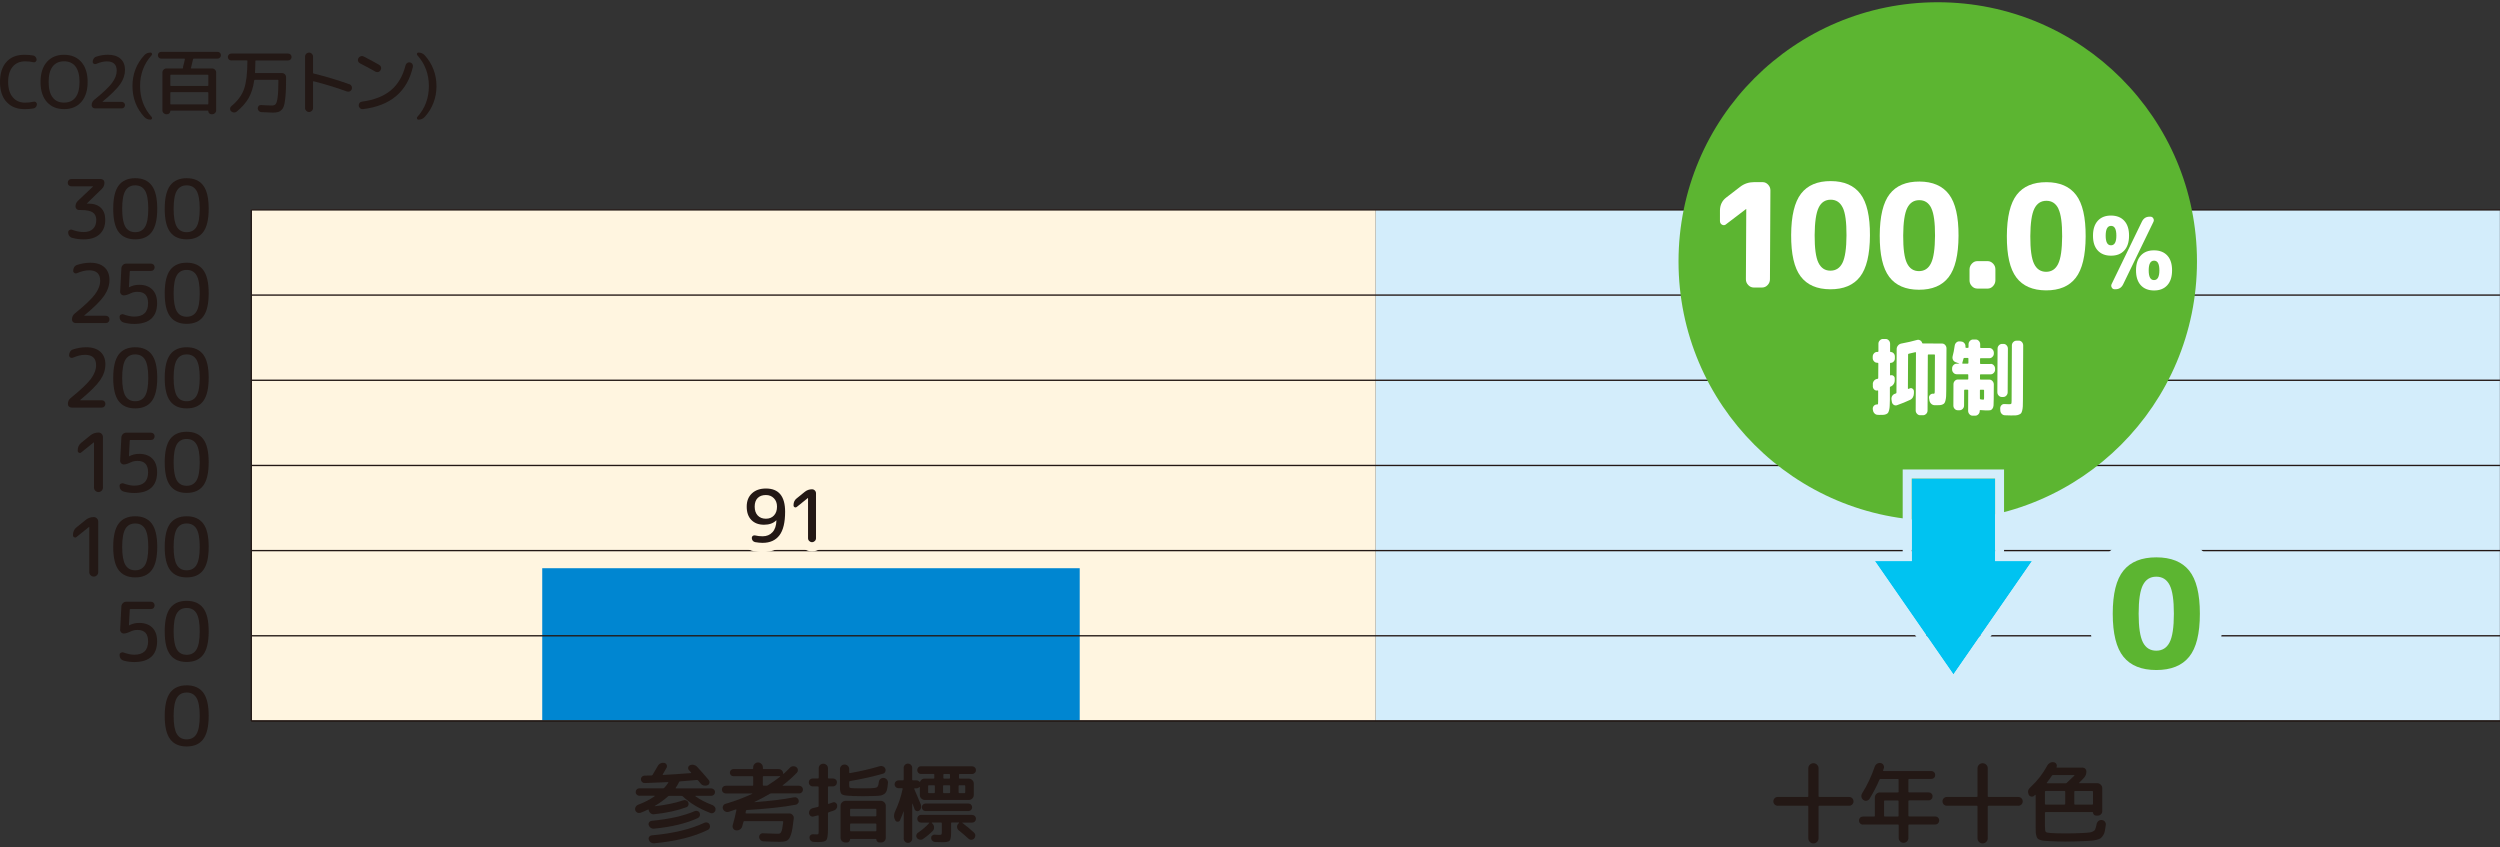
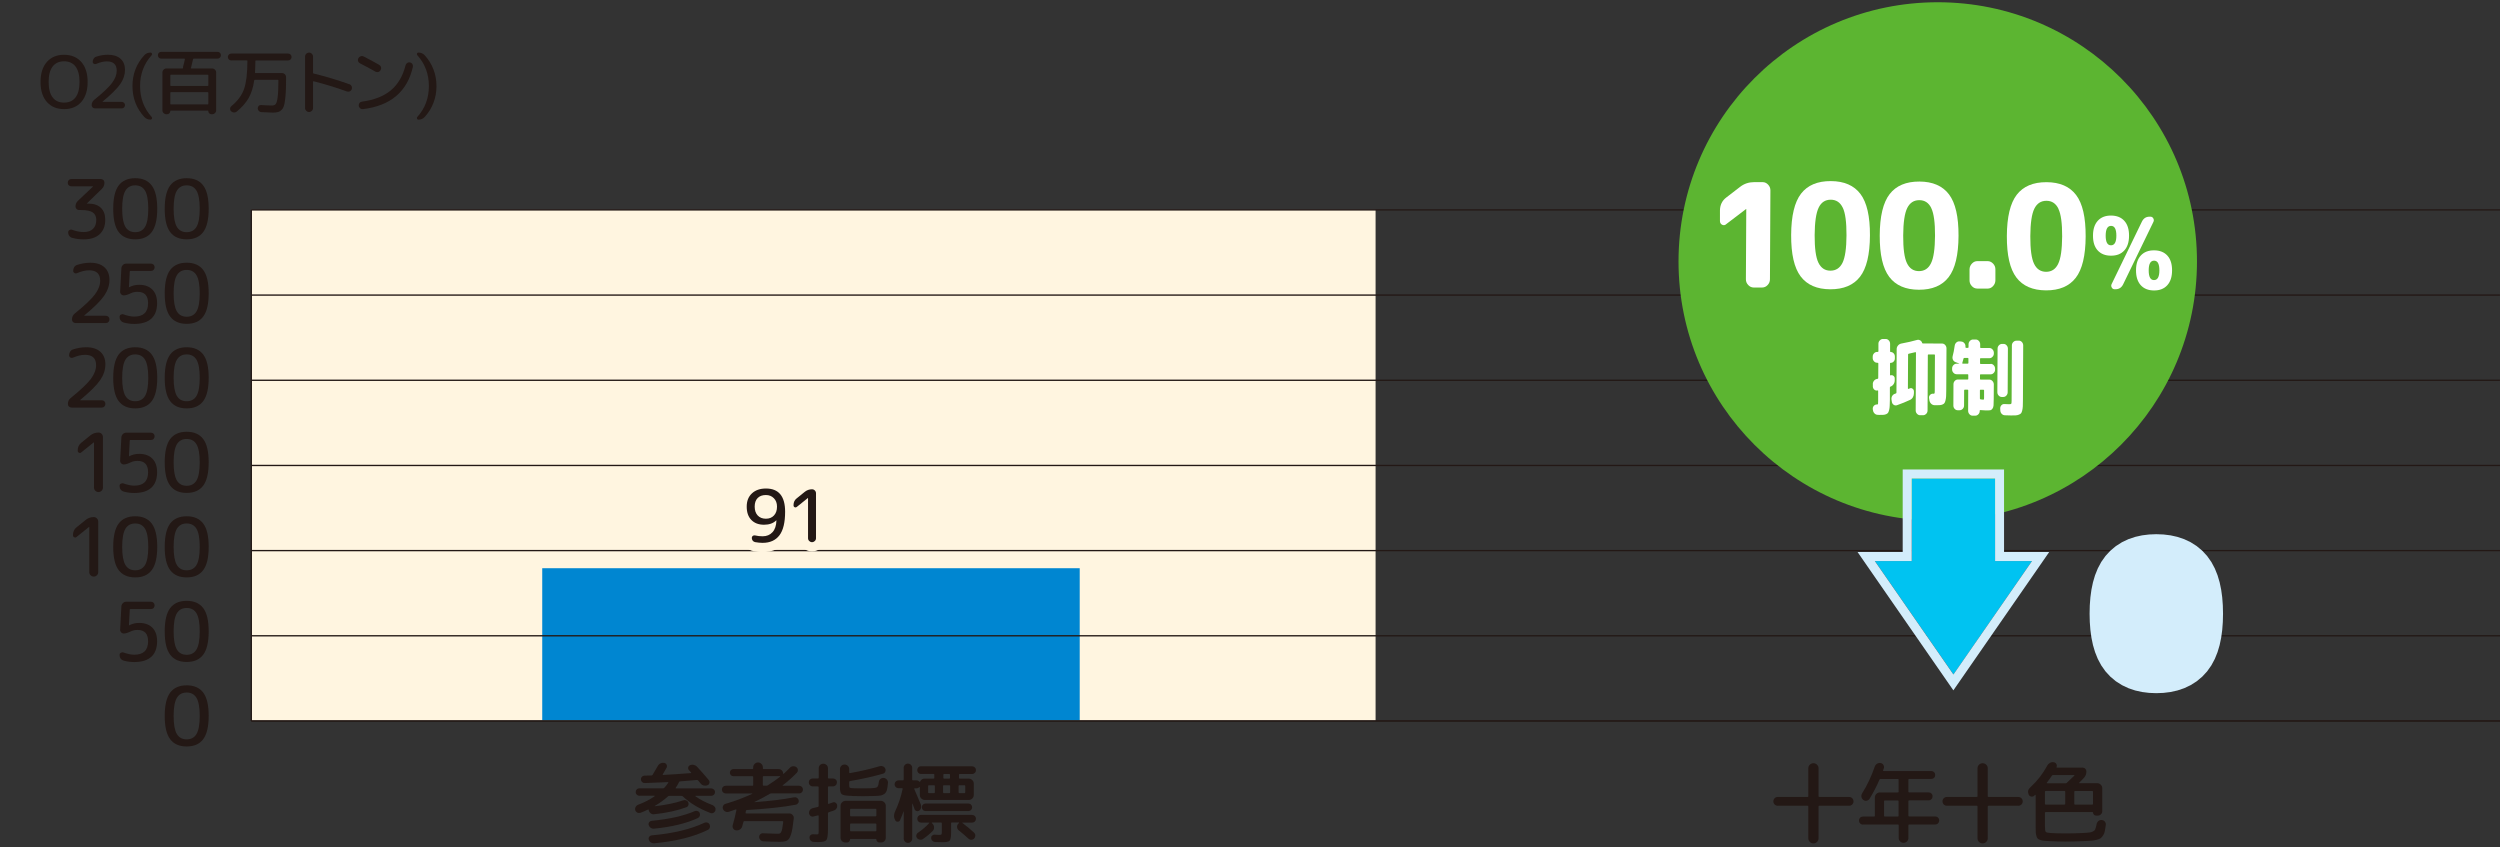
<svg xmlns="http://www.w3.org/2000/svg" width="540" height="183" viewBox="0 0 540 183" fill="none">
  <rect x="0" y="0" width="540" height="183" fill="#333333" stroke="none" />
  <g clip-path="url(#clip0_227_2764)">
-     <path d="M539.97 45.337H297.126V155.73H539.97V45.337Z" fill="#D3EDFB" />
    <path d="M297.126 45.337H54.282V155.73H297.126V45.337Z" fill="#FFF5E0" />
    <path d="M233.219 122.734H117.123V155.622H233.219V122.734Z" fill="#0086D1" />
    <path d="M43.893 159.672C43.101 160.719 41.917 161.237 40.322 161.237C38.728 161.237 37.554 160.719 36.762 159.672C35.969 158.625 35.578 156.953 35.578 154.634C35.578 152.316 35.979 150.643 36.762 149.596C37.554 148.55 38.748 148.031 40.322 148.031C41.898 148.031 43.101 148.55 43.893 149.596C44.685 150.643 45.077 152.316 45.077 154.634C45.077 156.953 44.676 158.625 43.893 159.672ZM42.445 150.741C41.986 149.968 41.271 149.587 40.322 149.587C39.374 149.587 38.669 149.968 38.2 150.741C37.74 151.514 37.505 152.815 37.505 154.644C37.505 156.473 37.74 157.774 38.2 158.547C38.66 159.32 39.374 159.701 40.322 159.701C41.271 159.701 41.986 159.32 42.445 158.547C42.905 157.774 43.14 156.473 43.14 154.644C43.14 152.815 42.905 151.514 42.445 150.741Z" fill="#231815" />
    <path d="M26.666 142.671C26.412 142.602 26.207 142.455 26.05 142.23C25.894 142.005 25.825 141.751 25.825 141.477C25.825 141.262 25.913 141.105 26.099 140.998C26.285 140.89 26.471 140.861 26.666 140.939C27.557 141.252 28.329 141.418 28.995 141.418C30.99 141.418 31.988 140.45 31.988 138.513C31.988 136.879 31.225 136.067 29.699 136.067C29.161 136.067 28.682 136.175 28.251 136.381C27.615 136.684 27.116 136.84 26.755 136.84C26.52 136.84 26.324 136.762 26.168 136.596C26.011 136.429 25.933 136.234 25.952 136.019L26.216 130.981C26.236 130.697 26.353 130.462 26.549 130.267C26.745 130.071 26.989 129.973 27.273 129.973H32.604C32.829 129.973 33.015 130.051 33.172 130.198C33.328 130.355 33.397 130.541 33.397 130.766C33.397 130.99 33.318 131.176 33.172 131.333C33.025 131.489 32.829 131.558 32.604 131.558H28.163C28.065 131.558 28.026 131.607 28.026 131.714L27.85 135.06C27.85 135.06 27.86 135.079 27.889 135.079L27.928 135.06C28.574 134.718 29.288 134.551 30.061 134.551C31.284 134.551 32.233 134.894 32.917 135.588C33.602 136.283 33.935 137.251 33.935 138.513C33.935 139.99 33.514 141.115 32.683 141.868C31.851 142.622 30.619 143.003 29.004 143.003C28.192 143.003 27.42 142.896 26.676 142.69L26.666 142.671Z" fill="#231815" />
    <path d="M43.893 141.418C43.101 142.465 41.917 142.984 40.322 142.984C38.728 142.984 37.554 142.465 36.762 141.418C35.969 140.372 35.578 138.699 35.578 136.381C35.578 134.062 35.979 132.389 36.762 131.343C37.554 130.296 38.748 129.778 40.322 129.778C41.898 129.778 43.101 130.296 43.893 131.343C44.685 132.389 45.077 134.062 45.077 136.381C45.077 138.699 44.676 140.372 43.893 141.418ZM42.445 132.477C41.986 131.705 41.271 131.323 40.322 131.323C39.374 131.323 38.669 131.705 38.2 132.477C37.74 133.25 37.505 134.551 37.505 136.381C37.505 138.21 37.74 139.511 38.2 140.284C38.66 141.057 39.374 141.438 40.322 141.438C41.271 141.438 41.986 141.057 42.445 140.284C42.905 139.511 43.14 138.21 43.14 136.381C43.14 134.551 42.905 133.25 42.445 132.477Z" fill="#231815" />
    <path d="M16.542 115.994C16.375 116.122 16.209 116.141 16.033 116.053C15.857 115.965 15.769 115.818 15.769 115.623V115.515C15.769 114.85 16.023 114.302 16.542 113.891L18.528 112.287C19.036 111.886 19.604 111.69 20.249 111.69C20.523 111.69 20.748 111.788 20.934 111.974C21.12 112.16 21.218 112.395 21.218 112.659V123.576C21.218 123.85 21.12 124.075 20.934 124.26C20.748 124.446 20.513 124.544 20.249 124.544C19.985 124.544 19.75 124.446 19.565 124.26C19.379 124.075 19.281 123.84 19.281 123.576V113.823C19.281 113.823 19.281 113.803 19.261 113.803L19.222 113.823L16.532 115.985L16.542 115.994Z" fill="#231815" />
    <path d="M32.77 123.155C31.978 124.202 30.794 124.72 29.21 124.72C27.625 124.72 26.441 124.202 25.639 123.155C24.847 122.108 24.456 120.436 24.456 118.117C24.456 115.799 24.857 114.126 25.639 113.079C26.432 112.033 27.625 111.514 29.21 111.514C30.794 111.514 31.978 112.033 32.77 113.079C33.563 114.126 33.964 115.799 33.964 118.117C33.964 120.436 33.563 122.108 32.77 123.155ZM31.332 114.224C30.873 113.451 30.159 113.07 29.21 113.07C28.261 113.07 27.547 113.451 27.087 114.224C26.627 114.997 26.392 116.298 26.392 118.127C26.392 119.956 26.627 121.257 27.087 122.03C27.547 122.803 28.261 123.184 29.21 123.184C30.159 123.184 30.863 122.803 31.332 122.03C31.792 121.257 32.027 119.956 32.027 118.127C32.027 116.298 31.792 114.997 31.332 114.224Z" fill="#231815" />
    <path d="M43.893 123.155C43.101 124.202 41.917 124.72 40.322 124.72C38.728 124.72 37.554 124.202 36.762 123.155C35.969 122.108 35.578 120.436 35.578 118.117C35.578 115.799 35.979 114.126 36.762 113.079C37.554 112.033 38.748 111.514 40.322 111.514C41.898 111.514 43.101 112.033 43.893 113.079C44.685 114.126 45.077 115.799 45.077 118.117C45.077 120.436 44.676 122.108 43.893 123.155ZM42.445 114.224C41.986 113.451 41.271 113.07 40.322 113.07C39.374 113.07 38.669 113.451 38.2 114.224C37.74 114.997 37.505 116.298 37.505 118.127C37.505 119.956 37.74 121.257 38.2 122.03C38.66 122.803 39.374 123.184 40.322 123.184C41.271 123.184 41.986 122.803 42.445 122.03C42.905 121.257 43.14 119.956 43.14 118.127C43.14 116.298 42.905 114.997 42.445 114.224Z" fill="#231815" />
    <path d="M17.324 86.393C17.324 86.393 17.305 86.413 17.305 86.433C17.305 86.452 17.305 86.452 17.324 86.452H21.971C22.196 86.452 22.382 86.53 22.538 86.677C22.695 86.834 22.763 87.019 22.763 87.244C22.763 87.469 22.685 87.655 22.538 87.812C22.392 87.968 22.196 88.037 21.971 88.037H15.456C15.231 88.037 15.045 87.959 14.889 87.812C14.732 87.655 14.664 87.469 14.664 87.244C14.664 86.726 14.869 86.296 15.28 85.963C17.412 84.241 18.86 82.862 19.623 81.854C20.376 80.837 20.758 79.849 20.758 78.89C20.758 77.384 19.956 76.641 18.361 76.641C17.579 76.641 16.708 76.846 15.759 77.257C15.563 77.335 15.368 77.325 15.192 77.218C15.016 77.11 14.928 76.954 14.928 76.738C14.928 76.445 15.006 76.181 15.153 75.946C15.309 75.711 15.515 75.555 15.789 75.467C16.737 75.163 17.686 75.007 18.625 75.007C19.936 75.007 20.963 75.33 21.677 75.985C22.401 76.641 22.763 77.54 22.763 78.704C22.763 79.869 22.392 80.994 21.648 82.089C20.905 83.185 19.467 84.623 17.324 86.393Z" fill="#231815" />
    <path d="M32.77 86.648C31.978 87.694 30.794 88.213 29.21 88.213C27.625 88.213 26.441 87.694 25.639 86.648C24.847 85.601 24.456 83.928 24.456 81.61C24.456 79.291 24.857 77.619 25.639 76.572C26.432 75.525 27.625 75.007 29.21 75.007C30.794 75.007 31.978 75.525 32.77 76.572C33.563 77.619 33.964 79.291 33.964 81.61C33.964 83.928 33.563 85.601 32.77 86.648ZM31.332 77.707C30.873 76.934 30.159 76.552 29.21 76.552C28.261 76.552 27.547 76.934 27.087 77.707C26.627 78.48 26.392 79.781 26.392 81.61C26.392 83.439 26.627 84.74 27.087 85.513C27.547 86.286 28.261 86.667 29.21 86.667C30.159 86.667 30.863 86.286 31.332 85.513C31.792 84.74 32.027 83.439 32.027 81.61C32.027 79.781 31.792 78.48 31.332 77.707Z" fill="#231815" />
    <path d="M43.893 86.648C43.101 87.694 41.917 88.213 40.322 88.213C38.728 88.213 37.554 87.694 36.762 86.648C35.969 85.601 35.578 83.928 35.578 81.61C35.578 79.291 35.979 77.619 36.762 76.572C37.554 75.525 38.748 75.007 40.322 75.007C41.898 75.007 43.101 75.525 43.893 76.572C44.685 77.619 45.077 79.291 45.077 81.61C45.077 83.928 44.676 85.601 43.893 86.648ZM42.445 77.707C41.986 76.934 41.271 76.552 40.322 76.552C39.374 76.552 38.669 76.934 38.2 77.707C37.74 78.48 37.505 79.781 37.505 81.61C37.505 83.439 37.74 84.74 38.2 85.513C38.66 86.286 39.374 86.667 40.322 86.667C41.271 86.667 41.986 86.286 42.445 85.513C42.905 84.74 43.14 83.439 43.14 81.61C43.14 79.781 42.905 78.48 42.445 77.707Z" fill="#231815" />
    <path d="M17.559 97.731C17.393 97.858 17.226 97.878 17.05 97.79C16.874 97.702 16.786 97.555 16.786 97.359V97.252C16.786 96.586 17.041 96.039 17.559 95.628L19.545 94.023C20.053 93.622 20.621 93.427 21.266 93.427C21.54 93.427 21.765 93.525 21.951 93.71C22.137 93.896 22.235 94.131 22.235 94.395V105.312C22.235 105.586 22.137 105.811 21.951 105.997C21.765 106.183 21.53 106.281 21.266 106.281C21.002 106.281 20.767 106.183 20.582 105.997C20.396 105.811 20.298 105.576 20.298 105.312V95.559C20.298 95.559 20.298 95.54 20.278 95.54L20.239 95.559L17.549 97.721L17.559 97.731Z" fill="#231815" />
    <path d="M26.666 106.153C26.412 106.085 26.206 105.938 26.05 105.713C25.893 105.488 25.825 105.234 25.825 104.96C25.825 104.745 25.913 104.588 26.099 104.481C26.285 104.373 26.47 104.344 26.666 104.422C27.556 104.735 28.329 104.901 28.994 104.901C30.99 104.901 31.988 103.933 31.988 101.996C31.988 100.362 31.224 99.55 29.698 99.55C29.16 99.55 28.681 99.658 28.251 99.863C27.615 100.167 27.116 100.323 26.754 100.323C26.519 100.323 26.324 100.245 26.167 100.079C26.011 99.912 25.932 99.717 25.952 99.501L26.216 94.464C26.236 94.18 26.353 93.945 26.549 93.749C26.744 93.554 26.989 93.456 27.273 93.456H32.604C32.829 93.456 33.015 93.534 33.171 93.681C33.328 93.838 33.396 94.023 33.396 94.248C33.396 94.473 33.318 94.659 33.171 94.816C33.024 94.972 32.829 95.041 32.604 95.041H28.163C28.065 95.041 28.026 95.09 28.026 95.197L27.85 98.543C27.85 98.543 27.859 98.562 27.889 98.562L27.928 98.543C28.573 98.2 29.288 98.034 30.06 98.034C31.283 98.034 32.232 98.376 32.917 99.071C33.602 99.766 33.934 100.734 33.934 101.996C33.934 103.473 33.514 104.598 32.682 105.351C31.851 106.105 30.618 106.486 29.004 106.486C28.192 106.486 27.419 106.378 26.676 106.173L26.666 106.153Z" fill="#231815" />
    <path d="M43.893 104.901C43.1 105.948 41.916 106.467 40.322 106.467C38.727 106.467 37.554 105.948 36.761 104.901C35.969 103.855 35.578 102.182 35.578 99.864C35.578 97.545 35.979 95.872 36.761 94.826C37.554 93.779 38.747 93.26 40.322 93.26C41.897 93.26 43.1 93.779 43.893 94.826C44.685 95.872 45.076 97.545 45.076 99.864C45.076 102.182 44.675 103.855 43.893 104.901ZM42.445 95.97C41.985 95.197 41.271 94.816 40.322 94.816C39.373 94.816 38.669 95.197 38.199 95.97C37.739 96.743 37.505 98.044 37.505 99.873C37.505 101.703 37.739 103.004 38.199 103.776C38.659 104.549 39.373 104.931 40.322 104.931C41.271 104.931 41.985 104.549 42.445 103.776C42.904 103.004 43.139 101.703 43.139 99.873C43.139 98.044 42.904 96.743 42.445 95.97Z" fill="#231815" />
    <path d="M18.205 68.14C18.205 68.14 18.185 68.159 18.185 68.179C18.185 68.199 18.185 68.199 18.205 68.199H22.851C23.076 68.199 23.262 68.277 23.419 68.424C23.575 68.58 23.644 68.766 23.644 68.991C23.644 69.216 23.565 69.402 23.419 69.558C23.272 69.715 23.076 69.783 22.851 69.783H16.336C16.111 69.783 15.925 69.705 15.769 69.558C15.612 69.402 15.544 69.216 15.544 68.991C15.544 68.473 15.749 68.042 16.16 67.71C18.293 65.988 19.741 64.609 20.503 63.601C21.257 62.584 21.638 61.596 21.638 60.637C21.638 59.13 20.836 58.387 19.242 58.387C18.459 58.387 17.588 58.593 16.64 59.003C16.444 59.082 16.248 59.072 16.072 58.964C15.896 58.857 15.808 58.7 15.808 58.485C15.808 58.191 15.886 57.927 16.033 57.693C16.19 57.458 16.395 57.301 16.669 57.213C17.618 56.91 18.567 56.753 19.506 56.753C20.817 56.753 21.844 57.076 22.558 57.732C23.282 58.387 23.644 59.287 23.644 60.451C23.644 61.615 23.272 62.74 22.529 63.836C21.785 64.931 20.347 66.369 18.205 68.14Z" fill="#231815" />
    <path d="M26.666 69.636C26.412 69.568 26.207 69.421 26.05 69.196C25.894 68.971 25.825 68.717 25.825 68.443C25.825 68.228 25.913 68.071 26.099 67.964C26.285 67.856 26.471 67.827 26.666 67.905C27.557 68.218 28.329 68.384 28.995 68.384C30.99 68.384 31.988 67.416 31.988 65.479C31.988 63.845 31.225 63.033 29.699 63.033C29.161 63.033 28.682 63.141 28.251 63.346C27.615 63.65 27.116 63.806 26.755 63.806C26.52 63.806 26.324 63.728 26.168 63.562C26.011 63.395 25.933 63.2 25.952 62.984L26.216 57.947C26.236 57.663 26.353 57.428 26.549 57.232C26.745 57.037 26.989 56.939 27.273 56.939H32.604C32.829 56.939 33.015 57.017 33.172 57.164C33.328 57.321 33.397 57.506 33.397 57.731C33.397 57.956 33.318 58.142 33.172 58.299C33.025 58.455 32.829 58.524 32.604 58.524H28.163C28.065 58.524 28.026 58.573 28.026 58.68L27.85 62.026C27.85 62.026 27.86 62.045 27.889 62.045L27.928 62.026C28.574 61.683 29.288 61.517 30.061 61.517C31.284 61.517 32.233 61.859 32.917 62.554C33.602 63.248 33.935 64.217 33.935 65.479C33.935 66.956 33.514 68.081 32.683 68.834C31.851 69.587 30.619 69.969 29.004 69.969C28.192 69.969 27.42 69.861 26.676 69.656L26.666 69.636Z" fill="#231815" />
    <path d="M43.893 68.384C43.101 69.431 41.917 69.95 40.322 69.95C38.728 69.95 37.554 69.431 36.762 68.384C35.969 67.338 35.578 65.665 35.578 63.346C35.578 61.028 35.979 59.355 36.762 58.309C37.554 57.262 38.748 56.743 40.322 56.743C41.898 56.743 43.101 57.262 43.893 58.309C44.685 59.355 45.077 61.028 45.077 63.346C45.077 65.665 44.676 67.338 43.893 68.384ZM42.445 59.453C41.986 58.68 41.271 58.299 40.322 58.299C39.374 58.299 38.669 58.68 38.2 59.453C37.74 60.226 37.505 61.527 37.505 63.356C37.505 65.186 37.74 66.487 38.2 67.259C38.66 68.032 39.374 68.414 40.322 68.414C41.271 68.414 41.986 68.032 42.445 67.259C42.905 66.487 43.14 65.186 43.14 63.356C43.14 61.527 42.905 60.226 42.445 59.453Z" fill="#231815" />
    <path d="M22 40.798L18.792 43.919C18.792 43.919 18.772 43.938 18.772 43.958C18.772 43.977 18.772 43.977 18.792 43.977H19.124C20.259 43.977 21.149 44.281 21.785 44.887C22.421 45.494 22.734 46.355 22.734 47.48C22.734 48.82 22.323 49.857 21.511 50.6C20.699 51.344 19.545 51.706 18.068 51.706C17.236 51.706 16.405 51.598 15.583 51.373C15.329 51.304 15.114 51.158 14.957 50.943C14.801 50.727 14.722 50.473 14.722 50.189C14.722 49.974 14.81 49.818 14.996 49.7C15.182 49.583 15.368 49.563 15.564 49.632C16.493 49.964 17.324 50.121 18.068 50.121C18.939 50.121 19.613 49.896 20.083 49.436C20.562 48.976 20.797 48.331 20.797 47.48C20.797 46.766 20.543 46.237 20.034 45.885C19.525 45.543 18.694 45.367 17.54 45.367H17.05C16.845 45.367 16.679 45.288 16.532 45.142C16.385 44.995 16.307 44.819 16.307 44.623C16.307 44.114 16.483 43.704 16.835 43.371L20.073 40.309C20.073 40.309 20.093 40.29 20.093 40.27C20.093 40.251 20.093 40.251 20.073 40.251H15.427C15.202 40.251 15.016 40.172 14.859 40.026C14.703 39.879 14.634 39.683 14.634 39.458C14.634 39.233 14.713 39.047 14.859 38.891C15.016 38.734 15.202 38.666 15.427 38.666H21.765C21.991 38.666 22.176 38.744 22.333 38.891C22.489 39.047 22.558 39.233 22.558 39.458C22.558 39.996 22.372 40.446 21.991 40.798H22Z" fill="#231815" />
    <path d="M32.77 50.131C31.978 51.177 30.794 51.696 29.21 51.696C27.625 51.696 26.441 51.177 25.639 50.131C24.847 49.084 24.456 47.411 24.456 45.093C24.456 42.774 24.857 41.102 25.639 40.055C26.432 39.008 27.625 38.49 29.21 38.49C30.794 38.49 31.978 39.008 32.77 40.055C33.563 41.102 33.964 42.774 33.964 45.093C33.964 47.411 33.563 49.084 32.77 50.131ZM31.332 41.19C30.873 40.417 30.159 40.035 29.21 40.035C28.261 40.035 27.547 40.417 27.087 41.19C26.627 41.962 26.392 43.264 26.392 45.093C26.392 46.922 26.627 48.223 27.087 48.996C27.547 49.769 28.261 50.15 29.21 50.15C30.159 50.15 30.863 49.769 31.332 48.996C31.792 48.223 32.027 46.922 32.027 45.093C32.027 43.264 31.792 41.962 31.332 41.19Z" fill="#231815" />
    <path d="M43.893 50.131C43.101 51.177 41.917 51.696 40.322 51.696C38.728 51.696 37.554 51.177 36.762 50.131C35.969 49.084 35.578 47.411 35.578 45.093C35.578 42.774 35.979 41.102 36.762 40.055C37.554 39.008 38.748 38.49 40.322 38.49C41.898 38.49 43.101 39.008 43.893 40.055C44.685 41.102 45.077 42.774 45.077 45.093C45.077 47.411 44.676 49.084 43.893 50.131ZM42.445 41.19C41.986 40.417 41.271 40.035 40.322 40.035C39.374 40.035 38.669 40.417 38.2 41.19C37.74 41.962 37.505 43.264 37.505 45.093C37.505 46.922 37.74 48.223 38.2 48.996C38.66 49.769 39.374 50.15 40.322 50.15C41.271 50.15 41.986 49.769 42.445 48.996C42.905 48.223 43.14 46.922 43.14 45.093C43.14 43.264 42.905 41.962 42.445 41.19Z" fill="#231815" />
    <path d="M540 155.613H54.282V155.848H540V155.613Z" fill="#231815" />
    <path d="M54.428 45.337H54.135V155.73H54.428V45.337Z" fill="#231815" />
    <path d="M540 155.583H54.282V155.877H540V155.583Z" fill="#231815" />
    <path d="M540 45.19H54.282V45.484H540V45.19Z" fill="#231815" />
    <path d="M138.282 175.549C138.067 175.637 137.851 175.627 137.636 175.51C137.421 175.392 137.284 175.226 137.216 174.991C137.147 174.747 137.177 174.522 137.304 174.297C137.421 174.072 137.597 173.915 137.832 173.827C139.133 173.348 140.326 172.732 141.412 171.978C141.442 171.969 141.442 171.949 141.432 171.92C141.422 171.89 141.402 171.881 141.373 171.881H138.096C137.881 171.881 137.695 171.802 137.538 171.646C137.382 171.489 137.304 171.303 137.304 171.088C137.304 170.873 137.382 170.677 137.538 170.521C137.695 170.355 137.881 170.276 138.096 170.276H143.232C143.359 170.276 143.447 170.237 143.496 170.159C143.838 169.777 144.122 169.406 144.357 169.054C144.406 168.975 144.386 168.936 144.278 168.936C142.371 169.034 140.718 169.102 139.289 169.142C139.064 169.151 138.869 169.083 138.703 168.936C138.536 168.78 138.448 168.594 138.438 168.369C138.429 168.154 138.487 167.958 138.634 167.801C138.781 167.635 138.957 167.547 139.172 167.537C139.338 167.537 139.593 167.537 139.935 167.518C140.277 167.508 140.542 167.498 140.718 167.498C140.816 167.498 140.904 167.449 140.962 167.361C141.314 166.794 141.696 166.148 142.087 165.444C142.224 165.19 142.42 165.004 142.674 164.886C142.928 164.769 143.193 164.73 143.476 164.779C143.721 164.828 143.887 164.965 143.995 165.19C144.093 165.414 144.093 165.63 143.975 165.845C143.584 166.559 143.32 167.019 143.173 167.234C143.105 167.332 143.124 167.391 143.232 167.391C144.494 167.332 146.489 167.195 149.228 166.989C149.258 166.989 149.267 166.97 149.287 166.941C149.297 166.911 149.287 166.882 149.267 166.852C149.218 166.804 149.14 166.716 149.042 166.608C148.945 166.491 148.866 166.412 148.817 166.363C148.661 166.197 148.612 166.001 148.651 165.776C148.69 165.551 148.817 165.385 149.023 165.297C149.277 165.18 149.551 165.15 149.835 165.209C150.118 165.268 150.363 165.395 150.549 165.6C151.439 166.549 152.28 167.508 153.082 168.476C153.239 168.662 153.288 168.877 153.239 169.112C153.19 169.347 153.053 169.513 152.838 169.601C152.584 169.719 152.319 169.738 152.036 169.68C151.752 169.611 151.527 169.474 151.351 169.259C151.283 169.181 151.194 169.073 151.077 168.926C150.96 168.78 150.862 168.672 150.803 168.594C150.744 168.515 150.656 168.476 150.559 168.476C149.805 168.535 148.583 168.643 146.871 168.78C146.773 168.78 146.695 168.829 146.665 168.936C146.45 169.406 146.215 169.807 145.961 170.159C145.892 170.247 145.912 170.296 146.02 170.296H153.63C153.845 170.296 154.031 170.374 154.198 170.531C154.364 170.687 154.442 170.873 154.442 171.088C154.442 171.303 154.364 171.499 154.198 171.656C154.031 171.822 153.845 171.9 153.63 171.9H150.246C150.246 171.9 150.197 171.91 150.187 171.939C150.177 171.969 150.187 171.988 150.206 171.998C151.234 172.732 152.466 173.367 153.914 173.905C154.139 173.994 154.315 174.15 154.442 174.365C154.569 174.58 154.589 174.805 154.53 175.05C154.462 175.275 154.325 175.451 154.11 175.568C153.894 175.686 153.669 175.696 153.444 175.608C151.018 174.669 149.033 173.475 147.487 172.027C147.409 171.949 147.321 171.91 147.203 171.91H144.582C144.455 171.91 144.357 171.939 144.298 172.008C143.437 172.781 142.488 173.475 141.442 174.082C141.442 174.111 141.451 174.13 141.481 174.14C143.78 173.886 145.814 173.465 147.585 172.869C147.8 172.79 148.015 172.8 148.221 172.888C148.426 172.976 148.583 173.123 148.671 173.328C148.759 173.534 148.768 173.739 148.69 173.935C148.612 174.14 148.475 174.277 148.27 174.355C146.303 175.089 143.965 175.598 141.265 175.882C141.021 175.911 140.796 175.852 140.591 175.715C140.385 175.578 140.238 175.383 140.16 175.148C140.131 175.07 140.121 175.011 140.121 174.962C140.121 174.923 140.111 174.893 140.082 174.864C140.052 174.835 140.033 174.835 140.004 174.845C139.495 175.099 138.928 175.343 138.311 175.588L138.282 175.549ZM141.265 178.992C141.011 179.022 140.776 178.953 140.561 178.806C140.346 178.66 140.199 178.464 140.121 178.21C140.052 177.994 140.092 177.799 140.219 177.613C140.346 177.427 140.522 177.329 140.747 177.3C144.562 176.928 147.673 176.234 150.05 175.207C150.255 175.118 150.461 175.109 150.676 175.187C150.891 175.265 151.048 175.402 151.136 175.608C151.224 175.823 151.234 176.038 151.155 176.243C151.077 176.449 150.93 176.605 150.715 176.713C148.23 177.858 145.071 178.621 141.256 178.992H141.265ZM141.236 182.152C140.982 182.162 140.747 182.093 140.542 181.947C140.336 181.8 140.199 181.604 140.131 181.35C140.062 181.135 140.101 180.939 140.229 180.753C140.356 180.567 140.532 180.469 140.757 180.44C145.413 180.019 149.209 179.11 152.134 177.721C152.339 177.623 152.554 177.603 152.789 177.681C153.024 177.76 153.19 177.897 153.278 178.102C153.376 178.317 153.395 178.542 153.317 178.767C153.239 178.992 153.092 179.159 152.877 179.266C149.854 180.753 145.981 181.712 141.226 182.162L141.236 182.152Z" fill="#231815" />
    <path d="M156.761 171.381C156.536 171.381 156.34 171.303 156.174 171.137C156.007 170.971 155.929 170.775 155.929 170.55C155.929 170.325 156.007 170.129 156.174 169.963C156.34 169.797 156.536 169.719 156.761 169.719H162.513C162.63 169.719 162.689 169.67 162.689 169.562V167.831C162.689 167.713 162.63 167.664 162.513 167.664H158.424C158.208 167.664 158.023 167.586 157.876 167.439C157.719 167.283 157.651 167.107 157.651 166.891C157.651 166.676 157.729 166.49 157.876 166.344C158.032 166.187 158.208 166.119 158.424 166.119H162.513C162.63 166.119 162.689 166.06 162.689 165.943V165.737C162.689 165.453 162.796 165.209 163.002 165.003C163.207 164.798 163.452 164.69 163.735 164.69C164.019 164.69 164.254 164.798 164.469 165.003C164.675 165.209 164.782 165.453 164.782 165.737V165.943C164.782 166.06 164.841 166.119 164.948 166.119H168.186C168.45 166.119 168.685 166.216 168.871 166.402C169.057 166.598 169.155 166.823 169.155 167.087C169.155 167.116 169.165 167.136 169.194 167.156C169.223 167.175 169.243 167.175 169.253 167.156C169.663 166.803 170.113 166.363 170.603 165.845C170.779 165.649 171.004 165.541 171.268 165.512C171.532 165.483 171.776 165.541 171.992 165.688C172.197 165.825 172.305 166.021 172.334 166.265C172.363 166.51 172.285 166.725 172.129 166.901C171.16 167.899 170.143 168.809 169.067 169.621C169.037 169.63 169.037 169.65 169.047 169.679C169.057 169.709 169.077 169.719 169.106 169.719H172.608C172.833 169.719 173.029 169.797 173.195 169.963C173.361 170.129 173.439 170.325 173.439 170.55C173.439 170.775 173.361 170.971 173.195 171.137C173.029 171.303 172.833 171.381 172.608 171.381H166.611C166.484 171.381 166.377 171.411 166.289 171.46C165.291 172.056 164.185 172.643 162.982 173.211C162.972 173.221 162.963 173.24 162.963 173.25C162.963 173.26 162.972 173.269 163.002 173.269C166.474 173.005 169.302 172.653 171.473 172.223C171.698 172.174 171.913 172.203 172.119 172.33C172.324 172.448 172.451 172.624 172.5 172.849C172.569 173.064 172.539 173.269 172.412 173.455C172.295 173.641 172.119 173.768 171.894 173.817C169.243 174.326 165.721 174.707 161.329 174.962C161.212 174.962 161.143 175.02 161.124 175.128C161.094 175.304 161.075 175.441 161.045 175.549C161.016 175.647 161.065 175.705 161.182 175.705H170.485C170.779 175.705 171.013 175.813 171.209 176.028C171.405 176.243 171.483 176.488 171.454 176.772C171.287 178.356 171.092 179.501 170.876 180.195C170.651 180.89 170.378 181.34 170.055 181.535C169.732 181.731 169.214 181.829 168.509 181.829C167.658 181.829 166.455 181.8 164.909 181.731C164.655 181.721 164.44 181.624 164.264 181.447C164.088 181.271 163.99 181.056 163.98 180.821C163.97 180.577 164.039 180.381 164.205 180.215C164.371 180.049 164.577 179.97 164.811 179.99C166.171 180.049 167.179 180.088 167.834 180.088C168.098 180.088 168.284 180.078 168.392 180.049C168.499 180.019 168.607 179.921 168.715 179.736C168.822 179.55 168.91 179.305 168.959 179.002C169.018 178.699 169.086 178.21 169.174 177.535C169.184 177.495 169.174 177.456 169.135 177.417C169.096 177.378 169.057 177.358 169.018 177.358H160.781C160.683 177.358 160.615 177.407 160.586 177.515C160.556 177.603 160.517 177.76 160.458 177.994C160.4 178.219 160.351 178.395 160.312 178.513C160.224 178.806 160.048 179.031 159.793 179.188C159.539 179.344 159.265 179.403 158.971 179.354C158.707 179.315 158.502 179.188 158.365 178.953C158.228 178.728 158.189 178.483 158.267 178.229C158.58 177.153 158.854 176.057 159.069 174.952C159.079 174.913 159.069 174.884 159.04 174.854C159.011 174.825 158.971 174.825 158.932 174.835C158.091 175.128 157.592 175.294 157.406 175.353C157.152 175.431 156.907 175.412 156.673 175.294C156.438 175.177 156.272 175.001 156.164 174.747C156.076 174.522 156.086 174.287 156.193 174.062C156.301 173.837 156.477 173.69 156.722 173.622C158.678 173.064 160.605 172.34 162.503 171.45C162.513 171.44 162.522 171.421 162.522 171.411C162.522 171.401 162.513 171.391 162.483 171.391H156.731L156.761 171.381ZM164.772 167.821V169.552C164.772 169.65 164.831 169.709 164.939 169.709H165.584C165.672 169.709 165.77 169.679 165.868 169.611C166.924 168.936 167.795 168.32 168.499 167.762C168.529 167.733 168.529 167.713 168.519 167.684C168.509 167.654 168.49 167.645 168.46 167.645H164.939C164.821 167.645 164.772 167.703 164.772 167.811V167.821Z" fill="#231815" />
    <path d="M175.552 169.855C175.308 169.855 175.112 169.767 174.946 169.601C174.779 169.435 174.701 169.22 174.701 168.985C174.701 168.75 174.779 168.545 174.946 168.388C175.112 168.232 175.317 168.153 175.552 168.153H176.677C176.795 168.153 176.843 168.095 176.843 167.987V165.952C176.843 165.669 176.941 165.434 177.127 165.248C177.313 165.062 177.548 164.964 177.831 164.964C178.115 164.964 178.35 165.062 178.546 165.248C178.741 165.434 178.839 165.669 178.839 165.952V167.987C178.839 168.104 178.888 168.153 178.996 168.153H179.925C180.169 168.153 180.365 168.232 180.531 168.388C180.698 168.545 180.776 168.75 180.776 168.985C180.776 169.22 180.698 169.435 180.531 169.601C180.365 169.767 180.16 169.855 179.925 169.855H178.996C178.898 169.855 178.839 169.904 178.839 170.012V173.514C178.839 173.612 178.898 173.651 179.015 173.631C179.133 173.592 179.289 173.543 179.485 173.465C179.68 173.397 179.817 173.348 179.896 173.318C180.101 173.24 180.297 173.269 180.482 173.387C180.668 173.504 180.786 173.671 180.825 173.896C180.864 174.15 180.825 174.385 180.698 174.6C180.571 174.815 180.394 174.972 180.16 175.06L179.015 175.441C178.898 175.49 178.839 175.568 178.839 175.666V179.129C178.839 180.381 178.731 181.164 178.506 181.447C178.281 181.741 177.695 181.888 176.746 181.888C176.648 181.888 176.305 181.878 175.719 181.849C175.474 181.839 175.278 181.741 175.112 181.575C174.946 181.408 174.858 181.193 174.848 180.958C174.838 180.743 174.907 180.557 175.063 180.411C175.22 180.254 175.405 180.186 175.621 180.205C175.885 180.215 176.178 180.225 176.491 180.225C176.658 180.225 176.755 180.176 176.785 180.088C176.814 180 176.834 179.716 176.834 179.227V176.243C176.834 176.145 176.785 176.106 176.677 176.126C176.521 176.165 176.188 176.243 175.67 176.37C175.445 176.419 175.229 176.37 175.053 176.224C174.867 176.077 174.77 175.881 174.74 175.647C174.731 175.392 174.799 175.167 174.936 174.962C175.083 174.756 175.278 174.629 175.533 174.561C175.719 174.522 176.1 174.434 176.658 174.297C176.775 174.267 176.824 174.199 176.824 174.091V170.022C176.824 169.924 176.765 169.865 176.658 169.865H175.533L175.552 169.855ZM184.004 171.91C182.879 171.9 182.165 171.792 181.872 171.587C181.578 171.382 181.431 170.912 181.431 170.178V166.128C181.431 165.845 181.529 165.62 181.715 165.424C181.911 165.238 182.136 165.14 182.419 165.14C182.703 165.14 182.938 165.238 183.133 165.424C183.329 165.62 183.427 165.845 183.427 166.128V166.852C183.427 166.97 183.486 167.009 183.593 166.989C185.843 166.598 187.995 166.099 190.069 165.483C190.314 165.424 190.539 165.444 190.764 165.551C190.989 165.659 191.145 165.825 191.233 166.06C191.321 166.275 191.311 166.49 191.214 166.706C191.116 166.921 190.95 167.058 190.715 167.126C188.416 167.772 186.049 168.3 183.593 168.711C183.476 168.74 183.427 168.799 183.427 168.897V169.562C183.427 169.895 183.476 170.09 183.574 170.149C183.672 170.208 183.985 170.247 184.513 170.266C184.894 170.276 185.481 170.286 186.264 170.286C186.997 170.286 187.584 170.286 188.015 170.266C188.768 170.237 189.238 170.169 189.433 170.041C189.629 169.914 189.756 169.542 189.825 168.916C189.854 168.652 189.961 168.427 190.167 168.261C190.372 168.085 190.607 168.007 190.871 168.026C191.135 168.056 191.36 168.163 191.546 168.369C191.732 168.574 191.82 168.809 191.801 169.073C191.752 169.728 191.673 170.247 191.585 170.609C191.488 170.971 191.311 171.254 191.057 171.46C190.803 171.665 190.509 171.792 190.186 171.841C189.864 171.89 189.375 171.92 188.739 171.939C187.672 171.968 186.89 171.978 186.381 171.978C185.784 171.978 184.992 171.968 184.004 171.939V171.91ZM190.245 172.976C190.539 172.976 190.793 173.084 191.008 173.299C191.223 173.514 191.331 173.768 191.331 174.062V180.949C191.331 181.242 191.233 181.487 191.038 181.682C190.842 181.878 190.597 181.976 190.304 181.976H189.942C189.766 181.976 189.609 181.907 189.482 181.78C189.355 181.643 189.287 181.496 189.287 181.311C189.287 181.242 189.247 181.213 189.169 181.213H183.711C183.642 181.213 183.613 181.242 183.613 181.311C183.613 181.487 183.544 181.643 183.417 181.78C183.28 181.917 183.133 181.976 182.948 181.976H182.586C182.302 181.976 182.067 181.878 181.862 181.682C181.656 181.487 181.559 181.242 181.559 180.949V174.062C181.559 173.768 181.666 173.514 181.881 173.299C182.097 173.084 182.351 172.976 182.644 172.976H190.235H190.245ZM189.296 176.155V174.864C189.296 174.747 189.238 174.698 189.13 174.698H183.779C183.681 174.698 183.623 174.756 183.623 174.864V176.155C183.623 176.273 183.671 176.322 183.779 176.322H189.13C189.247 176.322 189.296 176.263 189.296 176.155ZM189.296 179.393V178.043C189.296 177.945 189.238 177.887 189.13 177.887H183.779C183.681 177.887 183.623 177.936 183.623 178.043V179.393C183.623 179.511 183.671 179.559 183.779 179.559H189.13C189.247 179.559 189.296 179.501 189.296 179.393Z" fill="#231815" />
    <path d="M209.976 165.522C210.201 165.522 210.397 165.6 210.563 165.767C210.729 165.933 210.807 166.128 210.807 166.353C210.807 166.578 210.729 166.784 210.563 166.94C210.397 167.097 210.201 167.185 209.976 167.185H207.315C207.198 167.185 207.139 167.234 207.139 167.341V168.026C207.139 168.124 207.198 168.183 207.315 168.183H209.252C209.545 168.183 209.8 168.29 210.015 168.506C210.23 168.721 210.338 168.975 210.338 169.269V171.724C210.338 172.017 210.23 172.262 210.015 172.477C209.8 172.692 209.545 172.79 209.252 172.79H199.753C199.46 172.79 199.215 172.683 199 172.477C198.785 172.272 198.687 172.017 198.687 171.724V170.051C198.687 170.051 198.677 170.012 198.648 169.992C198.619 169.983 198.599 169.992 198.57 170.012C198.394 170.188 198.188 170.276 197.963 170.276H197.582C197.464 170.276 197.435 170.325 197.484 170.433C197.65 170.814 197.885 171.372 198.198 172.115C198.511 172.859 198.736 173.406 198.893 173.759C198.99 174.003 199.01 174.248 198.951 174.492C198.893 174.737 198.756 174.942 198.55 175.089C198.374 175.216 198.178 175.246 197.973 175.187C197.768 175.118 197.621 174.991 197.543 174.786C197.445 174.522 197.298 174.13 197.122 173.622C197.112 173.592 197.093 173.583 197.073 173.583C197.054 173.583 197.044 173.592 197.044 173.622V181.134C197.044 181.389 196.956 181.604 196.78 181.79C196.604 181.976 196.388 182.064 196.134 182.064C195.88 182.064 195.664 181.976 195.479 181.79C195.293 181.604 195.205 181.389 195.205 181.134V175.275C195.205 175.275 195.175 175.255 195.166 175.255C194.999 175.764 194.745 176.4 194.403 177.173C194.314 177.378 194.148 177.476 193.904 177.486C193.659 177.495 193.483 177.398 193.375 177.192C193.033 176.596 193.013 175.969 193.317 175.324C194.05 173.759 194.608 172.125 194.97 170.413C194.999 170.315 194.96 170.257 194.853 170.257H194.109C193.864 170.257 193.659 170.178 193.493 170.012C193.326 169.846 193.238 169.64 193.238 169.406C193.238 169.171 193.326 168.965 193.493 168.799C193.659 168.633 193.874 168.554 194.109 168.554H195.019C195.136 168.554 195.195 168.506 195.195 168.398V165.864C195.195 165.61 195.283 165.395 195.469 165.209C195.655 165.023 195.87 164.935 196.124 164.935C196.379 164.935 196.594 165.023 196.77 165.209C196.946 165.395 197.034 165.61 197.034 165.864V168.398C197.034 168.496 197.093 168.554 197.21 168.554H197.953C198.218 168.554 198.433 168.652 198.599 168.858C198.628 168.887 198.648 168.887 198.687 168.877C198.726 168.868 198.746 168.848 198.756 168.819C198.941 168.388 199.274 168.173 199.744 168.173H201.651C201.749 168.173 201.808 168.124 201.808 168.016V167.332C201.808 167.234 201.759 167.175 201.651 167.175H198.932C198.707 167.175 198.511 167.097 198.355 166.931C198.198 166.764 198.12 166.569 198.12 166.344C198.12 166.119 198.198 165.923 198.355 165.757C198.511 165.59 198.707 165.512 198.932 165.512H209.966L209.976 165.522ZM207.902 177.662C207.902 177.662 207.863 177.672 207.853 177.701C207.853 177.73 207.853 177.75 207.882 177.76C208.831 178.474 209.673 179.168 210.397 179.853C210.573 180.029 210.67 180.244 210.67 180.479C210.67 180.724 210.592 180.929 210.436 181.105C210.279 181.281 210.064 181.379 209.829 181.389C209.585 181.399 209.379 181.32 209.203 181.164C208.597 180.596 207.892 179.99 207.09 179.354C206.875 179.178 206.758 178.943 206.728 178.669C206.699 178.386 206.787 178.141 206.992 177.926L207.149 177.769C207.149 177.769 207.178 177.72 207.168 177.691C207.159 177.662 207.139 177.652 207.11 177.652H205.603C205.486 177.652 205.437 177.701 205.437 177.809V179.882C205.437 180.782 205.329 181.35 205.124 181.575C204.918 181.8 204.42 181.917 203.627 181.917C203.03 181.917 202.483 181.907 201.994 181.878C201.769 181.868 201.563 181.78 201.397 181.614C201.221 181.448 201.133 181.252 201.123 181.027C201.113 180.812 201.182 180.626 201.338 180.489C201.495 180.342 201.681 180.274 201.896 180.293C202.424 180.323 202.737 180.332 202.825 180.332C203.128 180.332 203.304 180.303 203.353 180.244C203.402 180.186 203.432 180.01 203.432 179.706V177.818C203.432 177.72 203.383 177.662 203.275 177.662H201.319C201.319 177.662 201.279 177.672 201.26 177.701C201.25 177.73 201.26 177.75 201.279 177.779L201.416 177.916C201.632 178.131 201.749 178.395 201.759 178.708C201.769 179.022 201.671 179.286 201.456 179.501C200.8 180.156 200.086 180.743 199.323 181.252C199.118 181.379 198.902 181.418 198.658 181.369C198.413 181.32 198.218 181.203 198.071 181.007C197.934 180.831 197.885 180.626 197.924 180.401C197.973 180.176 198.09 179.99 198.276 179.873C199.215 179.237 200.027 178.542 200.712 177.779C200.771 177.72 200.751 177.681 200.653 177.681H198.941C198.716 177.681 198.521 177.603 198.364 177.437C198.208 177.27 198.13 177.075 198.13 176.85C198.13 176.625 198.208 176.429 198.364 176.263C198.521 176.097 198.716 176.018 198.941 176.018H209.976C210.201 176.018 210.397 176.097 210.563 176.263C210.729 176.429 210.807 176.625 210.807 176.85C210.807 177.075 210.729 177.27 210.563 177.437C210.397 177.603 210.201 177.681 209.976 177.681H207.902V177.662ZM209.193 175.187H199.91C199.695 175.187 199.509 175.109 199.352 174.942C199.196 174.776 199.118 174.59 199.118 174.375C199.118 174.16 199.196 173.964 199.352 173.808C199.509 173.641 199.695 173.563 199.91 173.563H209.193C209.408 173.563 209.594 173.641 209.751 173.808C209.907 173.974 209.986 174.16 209.986 174.375C209.986 174.59 209.907 174.786 209.751 174.942C209.594 175.109 209.408 175.187 209.193 175.187ZM201.925 171.147V169.777C201.925 169.66 201.866 169.611 201.749 169.611H200.644C200.526 169.611 200.477 169.67 200.477 169.777V171.147C200.477 171.264 200.536 171.323 200.644 171.323H201.749C201.866 171.323 201.925 171.264 201.925 171.147ZM205.231 171.147V169.777C205.231 169.66 205.183 169.611 205.075 169.611H203.882C203.764 169.611 203.705 169.67 203.705 169.777V171.147C203.705 171.264 203.764 171.323 203.882 171.323H205.075C205.173 171.323 205.231 171.264 205.231 171.147ZM203.764 167.341V168.026C203.764 168.124 203.823 168.183 203.94 168.183H205.046C205.143 168.183 205.202 168.134 205.202 168.026V167.341C205.202 167.244 205.153 167.185 205.046 167.185H203.94C203.823 167.185 203.764 167.234 203.764 167.341ZM207.217 169.611C207.119 169.611 207.061 169.67 207.061 169.777V171.147C207.061 171.264 207.11 171.323 207.217 171.323H208.323C208.44 171.323 208.489 171.264 208.489 171.147V169.777C208.489 169.66 208.43 169.611 208.323 169.611H207.217Z" fill="#231815" />
-     <path d="M5.243 23.572C3.659 23.572 2.387 23.063 1.428 22.036C0.47 21.018 0 19.571 0 17.702C0 15.834 0.46 14.415 1.389 13.379C2.309 12.342 3.6 11.833 5.243 11.833C5.957 11.833 6.603 11.882 7.18 11.989C7.386 12.029 7.562 12.136 7.699 12.312C7.836 12.488 7.904 12.684 7.904 12.899C7.904 13.085 7.826 13.232 7.679 13.349C7.523 13.457 7.366 13.486 7.19 13.437C6.701 13.31 6.104 13.251 5.41 13.251C4.285 13.251 3.394 13.643 2.739 14.415C2.084 15.188 1.761 16.294 1.761 17.712C1.761 19.131 2.093 20.226 2.759 21.009C3.424 21.782 4.304 22.173 5.4 22.173C6.085 22.173 6.711 22.104 7.258 21.967C7.435 21.919 7.601 21.948 7.748 22.065C7.894 22.183 7.973 22.329 7.973 22.515C7.973 22.73 7.904 22.926 7.767 23.102C7.63 23.278 7.454 23.386 7.239 23.425C6.623 23.533 5.957 23.581 5.234 23.581L5.243 23.572Z" fill="#231815" />
    <path d="M17.559 22.026C16.649 23.063 15.407 23.572 13.842 23.572C12.277 23.572 11.034 23.053 10.124 22.026C9.215 20.989 8.755 19.551 8.755 17.702C8.755 15.854 9.215 14.415 10.124 13.379C11.034 12.342 12.277 11.833 13.842 11.833C15.407 11.833 16.649 12.351 17.559 13.379C18.469 14.415 18.928 15.854 18.928 17.702C18.928 19.551 18.469 20.989 17.559 22.026ZM16.307 14.357C15.73 13.613 14.908 13.242 13.842 13.242C12.775 13.242 11.954 13.613 11.377 14.357C10.799 15.1 10.506 16.215 10.506 17.702C10.506 19.189 10.799 20.295 11.377 21.048C11.954 21.801 12.775 22.163 13.842 22.163C14.908 22.163 15.73 21.791 16.307 21.048C16.884 20.304 17.177 19.189 17.177 17.702C17.177 16.215 16.884 15.11 16.307 14.357Z" fill="#231815" />
    <path d="M22.167 21.958C22.167 21.958 22.147 21.977 22.147 21.987C22.147 21.997 22.147 22.007 22.167 22.007H26.295C26.49 22.007 26.657 22.075 26.794 22.212C26.931 22.349 26.999 22.515 26.999 22.711C26.999 22.907 26.931 23.073 26.794 23.21C26.657 23.347 26.49 23.415 26.295 23.415H20.504C20.308 23.415 20.142 23.347 20.005 23.21C19.868 23.073 19.799 22.907 19.799 22.711C19.799 22.251 19.985 21.87 20.347 21.566C22.245 20.031 23.536 18.818 24.201 17.908C24.876 17.008 25.209 16.127 25.209 15.267C25.209 13.926 24.495 13.261 23.076 13.261C22.382 13.261 21.609 13.447 20.758 13.809C20.582 13.877 20.416 13.868 20.259 13.78C20.103 13.682 20.024 13.545 20.024 13.359C20.024 13.095 20.093 12.86 20.23 12.655C20.367 12.449 20.553 12.303 20.797 12.234C21.638 11.96 22.48 11.823 23.321 11.823C24.485 11.823 25.395 12.117 26.04 12.694C26.686 13.271 26.999 14.083 26.999 15.11C26.999 16.137 26.666 17.145 26.001 18.123C25.336 19.101 24.055 20.373 22.157 21.948L22.167 21.958Z" fill="#231815" />
    <path d="M32.526 25.841C31.969 25.841 31.528 25.655 31.176 25.274C29.464 23.415 28.613 21.185 28.613 18.593C28.613 16 29.464 13.78 31.176 11.921C31.519 11.549 31.969 11.354 32.526 11.354C32.673 11.354 32.771 11.422 32.82 11.559C32.869 11.696 32.849 11.813 32.761 11.921C31.088 13.78 30.257 16 30.257 18.593C30.257 21.185 31.088 23.415 32.761 25.274C32.859 25.381 32.869 25.499 32.82 25.636C32.761 25.773 32.663 25.841 32.526 25.841Z" fill="#231815" />
    <path d="M34.815 12.665C34.62 12.665 34.444 12.596 34.306 12.449C34.169 12.312 34.101 12.136 34.101 11.921C34.101 11.706 34.169 11.54 34.306 11.403C34.444 11.266 34.62 11.197 34.815 11.197H46.994C47.19 11.197 47.366 11.266 47.503 11.403C47.64 11.54 47.718 11.706 47.718 11.921C47.718 12.136 47.65 12.303 47.503 12.449C47.366 12.586 47.19 12.665 46.994 12.665H41.858C41.77 12.665 41.721 12.704 41.702 12.792C41.604 13.261 41.457 13.868 41.262 14.611C41.262 14.621 41.262 14.641 41.242 14.66C41.223 14.748 41.252 14.787 41.34 14.787H45.801C46.045 14.787 46.251 14.875 46.427 15.042C46.603 15.218 46.691 15.423 46.691 15.658V23.826C46.691 24.051 46.613 24.257 46.437 24.423C46.27 24.589 46.075 24.677 45.84 24.677H45.683C45.497 24.677 45.331 24.609 45.194 24.482C45.057 24.354 44.989 24.188 44.989 24.002C44.989 23.934 44.959 23.895 44.891 23.895H36.879C36.821 23.895 36.781 23.934 36.781 24.002C36.781 24.188 36.713 24.345 36.576 24.482C36.439 24.609 36.282 24.677 36.087 24.677H35.93C35.705 24.677 35.5 24.589 35.334 24.423C35.167 24.257 35.079 24.061 35.079 23.826V15.658C35.079 15.413 35.167 15.208 35.343 15.042C35.52 14.866 35.725 14.787 35.969 14.787H39.432C39.432 14.787 39.491 14.768 39.52 14.738C39.55 14.709 39.55 14.68 39.54 14.641C39.52 14.533 39.52 14.435 39.56 14.328C39.706 13.819 39.834 13.3 39.931 12.792C39.951 12.704 39.912 12.665 39.824 12.665H34.786H34.815ZM44.998 16.274C44.998 16.176 44.959 16.137 44.871 16.137H36.918C36.84 16.137 36.791 16.186 36.791 16.274V18.436C36.791 18.524 36.83 18.563 36.918 18.563H44.871C44.959 18.563 44.998 18.524 44.998 18.436V16.274ZM44.998 22.418V20.04C44.998 19.943 44.959 19.904 44.871 19.904H36.918C36.84 19.904 36.791 19.952 36.791 20.04V22.418C36.791 22.515 36.83 22.555 36.918 22.555H44.871C44.959 22.555 44.998 22.506 44.998 22.418Z" fill="#231815" />
    <path d="M49.948 13.056C49.752 13.056 49.576 12.988 49.43 12.841C49.283 12.694 49.214 12.518 49.214 12.312C49.214 12.107 49.283 11.931 49.43 11.784C49.576 11.638 49.743 11.569 49.948 11.569H62.234C62.44 11.569 62.616 11.638 62.763 11.784C62.91 11.931 62.978 12.107 62.978 12.312C62.978 12.518 62.91 12.694 62.763 12.841C62.616 12.988 62.44 13.056 62.234 13.056H55.289C55.201 13.056 55.162 13.095 55.162 13.183C55.162 13.995 55.133 14.817 55.084 15.658C55.084 15.746 55.123 15.785 55.191 15.785H60.924C61.158 15.785 61.374 15.873 61.54 16.049C61.716 16.225 61.794 16.441 61.794 16.675V17.037C61.794 18.358 61.765 19.444 61.706 20.275C61.648 21.107 61.56 21.811 61.452 22.378C61.335 22.946 61.158 23.366 60.924 23.631C60.679 23.895 60.415 24.081 60.122 24.178C59.828 24.276 59.427 24.325 58.928 24.325C58.488 24.325 57.666 24.286 56.453 24.218C56.238 24.208 56.052 24.12 55.905 23.963C55.759 23.807 55.68 23.621 55.671 23.396C55.671 23.2 55.729 23.024 55.876 22.877C56.023 22.731 56.199 22.672 56.404 22.692C57.353 22.75 58.146 22.789 58.772 22.789C59.124 22.789 59.388 22.682 59.564 22.457C59.74 22.232 59.877 21.733 59.975 20.95C60.082 20.168 60.131 18.994 60.131 17.429V17.37C60.131 17.272 60.082 17.233 59.994 17.233H55.064C54.976 17.233 54.927 17.282 54.908 17.37C54.692 18.886 54.291 20.148 53.704 21.175C53.117 22.202 52.266 23.171 51.142 24.1C50.965 24.247 50.76 24.315 50.515 24.296C50.271 24.276 50.075 24.188 49.909 24.022C49.752 23.865 49.684 23.68 49.694 23.464C49.713 23.249 49.801 23.073 49.977 22.926C51.318 21.831 52.218 20.608 52.707 19.258C53.186 17.908 53.431 15.883 53.44 13.173C53.44 13.085 53.401 13.046 53.313 13.046H49.968L49.948 13.056Z" fill="#231815" />
    <path d="M67.36 23.944C67.194 24.11 66.989 24.198 66.754 24.198C66.519 24.198 66.314 24.11 66.147 23.944C65.981 23.777 65.893 23.572 65.893 23.337V12.224C65.893 11.98 65.971 11.784 66.147 11.618C66.314 11.452 66.519 11.364 66.754 11.364C66.989 11.364 67.194 11.452 67.36 11.618C67.527 11.784 67.615 11.99 67.615 12.224V15.717C67.615 15.815 67.654 15.863 67.722 15.873C70.334 16.509 72.917 17.292 75.49 18.201C75.695 18.27 75.851 18.416 75.949 18.622C76.047 18.827 76.057 19.043 75.988 19.268C75.91 19.473 75.773 19.63 75.578 19.727C75.372 19.825 75.167 19.835 74.961 19.767C72.565 18.896 70.158 18.162 67.742 17.556C67.664 17.536 67.615 17.566 67.615 17.654V23.337C67.615 23.582 67.527 23.777 67.36 23.944Z" fill="#231815" />
    <path d="M77.759 13.682C77.553 13.574 77.416 13.418 77.348 13.203C77.28 12.988 77.299 12.782 77.407 12.567C77.514 12.371 77.681 12.234 77.906 12.156C78.131 12.078 78.356 12.097 78.561 12.205C79.774 12.821 80.879 13.418 81.897 14.005C82.102 14.122 82.239 14.289 82.298 14.504C82.357 14.719 82.327 14.934 82.21 15.149C82.092 15.355 81.926 15.492 81.711 15.55C81.496 15.609 81.281 15.58 81.065 15.462C80.048 14.876 78.952 14.279 77.759 13.682ZM88.558 13.477C88.774 13.525 88.95 13.643 89.067 13.829C89.185 14.015 89.224 14.21 89.185 14.435C87.972 19.786 84.382 22.838 78.414 23.572C78.189 23.601 77.984 23.552 77.808 23.406C77.632 23.259 77.524 23.083 77.495 22.848C77.465 22.633 77.514 22.437 77.641 22.261C77.769 22.085 77.945 21.987 78.17 21.958C80.811 21.606 82.895 20.784 84.43 19.503C85.966 18.221 87.023 16.411 87.61 14.073C87.659 13.868 87.786 13.702 87.972 13.584C88.157 13.467 88.353 13.438 88.568 13.477H88.558Z" fill="#231815" />
    <path d="M90.368 25.841C90.231 25.841 90.134 25.773 90.075 25.636C90.016 25.499 90.036 25.381 90.134 25.274C91.806 23.415 92.638 21.185 92.638 18.593C92.638 16 91.806 13.78 90.134 11.921C90.036 11.813 90.026 11.696 90.075 11.559C90.124 11.422 90.231 11.354 90.368 11.354C90.926 11.354 91.366 11.54 91.718 11.921C92.55 12.821 93.186 13.838 93.626 14.983C94.066 16.128 94.281 17.331 94.281 18.602C94.281 19.874 94.066 21.077 93.626 22.222C93.186 23.366 92.55 24.384 91.718 25.284C91.376 25.655 90.926 25.851 90.368 25.851V25.841Z" fill="#231815" />
    <path d="M383.993 174.042C383.729 174.042 383.504 173.954 383.318 173.768C383.132 173.582 383.044 173.357 383.044 173.093C383.044 172.829 383.132 172.604 383.318 172.418C383.504 172.233 383.729 172.144 383.993 172.144H390.439C390.537 172.144 390.596 172.086 390.596 171.978V165.943C390.596 165.649 390.703 165.395 390.919 165.18C391.134 164.964 391.388 164.857 391.682 164.857H391.721C392.014 164.857 392.269 164.964 392.484 165.18C392.699 165.395 392.807 165.649 392.807 165.943V171.978C392.807 172.096 392.856 172.144 392.963 172.144H399.41C399.674 172.144 399.899 172.233 400.085 172.418C400.27 172.604 400.359 172.829 400.359 173.093C400.359 173.357 400.27 173.582 400.085 173.768C399.899 173.954 399.674 174.042 399.41 174.042H392.963C392.865 174.042 392.807 174.091 392.807 174.199V181.085C392.807 181.379 392.699 181.633 392.484 181.848C392.269 182.064 392.014 182.171 391.721 182.171H391.682C391.388 182.171 391.134 182.064 390.919 181.848C390.703 181.633 390.596 181.379 390.596 181.085V174.199C390.596 174.101 390.547 174.042 390.439 174.042H383.993Z" fill="#231815" />
    <path d="M402.413 178.112C402.168 178.112 401.963 178.033 401.796 177.867C401.63 177.701 401.542 177.495 401.542 177.241C401.542 176.987 401.63 176.781 401.796 176.615C401.963 176.449 402.178 176.37 402.413 176.37H404.79C404.907 176.37 404.966 176.321 404.966 176.214V172.252C404.966 171.959 405.073 171.704 405.289 171.489C405.504 171.274 405.758 171.166 406.052 171.166H409.935C410.053 171.166 410.101 171.117 410.101 171.01V168.417C410.101 168.32 410.043 168.261 409.935 168.261H406.189C406.071 168.261 406.003 168.31 405.964 168.398C405.396 169.758 404.682 171.127 403.831 172.526C403.694 172.751 403.489 172.898 403.215 172.956C402.941 173.015 402.696 172.956 402.481 172.79C402.256 172.624 402.119 172.409 402.07 172.135C402.021 171.861 402.07 171.606 402.217 171.362C403.313 169.621 404.222 167.694 404.956 165.561C405.054 165.297 405.23 165.091 405.465 164.955C405.699 164.818 405.954 164.769 406.237 164.818C406.492 164.866 406.687 165.003 406.824 165.238C406.961 165.473 406.991 165.708 406.903 165.962C406.873 166.011 406.854 166.089 406.824 166.177C406.795 166.275 406.775 166.344 406.746 166.393C406.717 166.49 406.756 166.549 406.864 166.549H417.154C417.399 166.549 417.595 166.627 417.761 166.794C417.927 166.96 418.006 167.165 418.006 167.4C418.006 167.635 417.927 167.84 417.761 168.007C417.595 168.173 417.389 168.251 417.154 168.251H412.381C412.263 168.251 412.214 168.3 412.214 168.408V171C412.214 171.098 412.273 171.156 412.381 171.156H416.587C416.832 171.156 417.027 171.235 417.194 171.401C417.36 171.567 417.438 171.773 417.438 172.008C417.438 172.242 417.36 172.458 417.194 172.624C417.027 172.79 416.822 172.878 416.587 172.878H412.381C412.263 172.878 412.214 172.927 412.214 173.035V176.194C412.214 176.292 412.273 176.351 412.381 176.351H417.996C418.24 176.351 418.446 176.429 418.612 176.595C418.788 176.762 418.866 176.967 418.866 177.221C418.866 177.476 418.778 177.681 418.612 177.848C418.446 178.014 418.24 178.092 417.996 178.092H412.381C412.263 178.092 412.214 178.151 412.214 178.268V181.007C412.214 181.301 412.107 181.545 411.901 181.751C411.696 181.956 411.451 182.054 411.168 182.054C410.884 182.054 410.639 181.956 410.434 181.751C410.229 181.545 410.121 181.301 410.121 181.007V178.268C410.121 178.151 410.062 178.092 409.955 178.092H402.442L402.413 178.112ZM406.961 173.054V176.214C406.961 176.312 407.02 176.37 407.128 176.37H409.925C410.043 176.37 410.092 176.321 410.092 176.214V173.054C410.092 172.956 410.033 172.898 409.925 172.898H407.128C407.01 172.898 406.961 172.947 406.961 173.054Z" fill="#231815" />
    <path d="M420.529 174.042C420.265 174.042 420.04 173.954 419.854 173.768C419.669 173.582 419.581 173.357 419.581 173.093C419.581 172.829 419.669 172.604 419.854 172.418C420.04 172.233 420.265 172.144 420.529 172.144H426.986C427.084 172.144 427.142 172.086 427.142 171.978V165.943C427.142 165.649 427.25 165.395 427.465 165.18C427.68 164.964 427.935 164.857 428.228 164.857H428.267C428.561 164.857 428.815 164.964 429.03 165.18C429.245 165.395 429.353 165.649 429.353 165.943V171.978C429.353 172.096 429.402 172.144 429.51 172.144H435.956C436.22 172.144 436.445 172.233 436.631 172.418C436.817 172.604 436.905 172.829 436.905 173.093C436.905 173.357 436.817 173.582 436.631 173.768C436.445 173.954 436.22 174.042 435.956 174.042H429.51C429.412 174.042 429.353 174.091 429.353 174.199V181.085C429.353 181.379 429.245 181.633 429.03 181.848C428.815 182.064 428.561 182.171 428.267 182.171H428.228C427.935 182.171 427.68 182.064 427.465 181.848C427.25 181.633 427.142 181.379 427.142 181.085V174.199C427.142 174.101 427.093 174.042 426.986 174.042H420.529Z" fill="#231815" />
    <path d="M439.39 171.89C439.184 172.056 438.959 172.105 438.724 172.056C438.48 171.998 438.304 171.861 438.196 171.626C437.932 171.039 438.049 170.521 438.539 170.071C440.074 168.662 441.287 167.097 442.197 165.385C442.334 165.121 442.539 164.915 442.794 164.778C443.058 164.642 443.322 164.593 443.606 164.642H443.625C443.87 164.681 444.046 164.808 444.173 165.013C444.3 165.219 444.31 165.444 444.212 165.669C444.183 165.757 444.212 165.806 444.29 165.806H449.866C450.082 165.806 450.267 165.884 450.424 166.05C450.58 166.216 450.659 166.402 450.659 166.618C450.659 167.165 450.492 167.625 450.15 168.007C449.72 168.466 449.367 168.819 449.103 169.073C449.074 169.083 449.074 169.102 449.084 169.132C449.094 169.161 449.113 169.171 449.142 169.171H453.006C453.3 169.171 453.554 169.278 453.769 169.494C453.985 169.709 454.092 169.963 454.092 170.257V175.187C454.092 175.47 453.994 175.695 453.809 175.891C453.613 176.077 453.378 176.175 453.104 176.175H452.762C452.586 176.175 452.429 176.106 452.292 175.979C452.155 175.842 452.087 175.695 452.087 175.51C452.087 175.451 452.058 175.412 451.989 175.412H441.864C441.767 175.412 441.708 175.471 441.708 175.578V178.454C441.708 179.129 441.767 179.53 441.884 179.677C442.001 179.824 442.393 179.902 443.038 179.941C443.948 179.99 445.014 180.019 446.237 180.019C447.313 180.019 448.438 179.99 449.602 179.941C450.062 179.912 450.395 179.892 450.61 179.882C450.825 179.873 451.07 179.843 451.343 179.814C451.617 179.784 451.803 179.736 451.911 179.677C452.018 179.618 452.136 179.55 452.273 179.471C452.41 179.393 452.498 179.276 452.556 179.129C452.615 178.982 452.664 178.826 452.723 178.65C452.772 178.483 452.821 178.249 452.879 177.975C452.928 177.711 453.065 177.495 453.28 177.329C453.496 177.163 453.74 177.094 454.004 177.124C454.268 177.153 454.493 177.27 454.66 177.486C454.826 177.701 454.894 177.945 454.855 178.21C454.777 178.757 454.709 179.198 454.64 179.53C454.572 179.863 454.454 180.176 454.278 180.44C454.102 180.714 453.926 180.919 453.75 181.046C453.564 181.183 453.28 181.301 452.889 181.399C452.498 181.496 452.107 181.565 451.705 181.594C451.304 181.624 450.747 181.653 450.042 181.682C448.546 181.751 447.235 181.78 446.12 181.78C445.102 181.78 443.948 181.751 442.657 181.682C442.138 181.653 441.737 181.633 441.463 181.604C441.19 181.575 440.925 181.516 440.661 181.428C440.397 181.33 440.221 181.232 440.133 181.125C440.035 181.017 439.947 180.831 439.869 180.577C439.791 180.313 439.742 180.049 439.722 179.755C439.712 179.471 439.703 179.07 439.703 178.542V171.763C439.703 171.763 439.683 171.714 439.654 171.695C439.624 171.675 439.605 171.675 439.585 171.695C439.556 171.724 439.527 171.753 439.478 171.792C439.429 171.831 439.399 171.851 439.37 171.871L439.39 171.89ZM446.09 173.622V171.01C446.09 170.892 446.032 170.843 445.914 170.843H441.864C441.767 170.843 441.708 170.902 441.708 171.01V173.622C441.708 173.739 441.757 173.788 441.864 173.788H445.914C446.032 173.788 446.09 173.729 446.09 173.622ZM443.185 167.576C442.892 168.016 442.539 168.515 442.119 169.063C442.07 169.141 442.089 169.181 442.197 169.181H446.247C446.335 169.181 446.413 169.132 446.472 169.044L446.609 168.907C447.049 168.515 447.538 168.056 448.057 167.537C448.086 167.508 448.086 167.488 448.076 167.459C448.066 167.429 448.047 167.42 448.018 167.42H443.43C443.332 167.42 443.244 167.469 443.185 167.576ZM452.087 171.02C452.087 170.902 452.028 170.853 451.921 170.853H448.213C448.096 170.853 448.047 170.912 448.047 171.02V173.631C448.047 173.749 448.106 173.798 448.213 173.798H451.921C452.038 173.798 452.087 173.739 452.087 173.631V171.02Z" fill="#231815" />
    <path d="M540 137.183H54.282V137.477H540V137.183Z" fill="#231815" />
    <path d="M540 118.782H54.282V119.076H540V118.782Z" fill="#231815" />
    <path d="M539.99 63.591H54.272V63.885H539.99V63.591Z" fill="#231815" />
    <path d="M539.99 81.991H54.272V82.285H539.99V81.991Z" fill="#231815" />
    <path d="M539.99 100.392H54.272V100.686H539.99V100.392Z" fill="#231815" />
    <path d="M472.855 141.869C471.309 143.776 468.942 144.725 465.763 144.725C462.583 144.725 460.216 143.776 458.67 141.869C457.125 139.961 456.352 136.86 456.352 132.556C456.352 128.252 457.125 125.141 458.67 123.243C460.216 121.336 462.583 120.387 465.763 120.387C468.942 120.387 471.309 121.336 472.855 123.243C474.4 125.151 475.173 128.252 475.173 132.556C475.173 136.86 474.4 139.971 472.855 141.869ZM468.629 126.354C468.012 125.16 467.054 124.564 465.753 124.564C464.452 124.564 463.493 125.16 462.877 126.354C462.261 127.547 461.948 129.611 461.948 132.556C461.948 135.5 462.261 137.564 462.877 138.758C463.493 139.951 464.452 140.548 465.753 140.548C467.054 140.548 468.012 139.951 468.629 138.758C469.245 137.564 469.558 135.5 469.558 132.556C469.558 129.611 469.255 127.547 468.629 126.354Z" fill="#5CB531" />
    <path d="M472.855 141.869C471.309 143.776 468.942 144.725 465.763 144.725C462.583 144.725 460.216 143.776 458.67 141.869C457.125 139.961 456.352 136.86 456.352 132.556C456.352 128.252 457.125 125.141 458.67 123.243C460.216 121.336 462.583 120.387 465.763 120.387C468.942 120.387 471.309 121.336 472.855 123.243C474.4 125.151 475.173 128.252 475.173 132.556C475.173 136.86 474.4 139.971 472.855 141.869ZM468.629 126.354C468.012 125.16 467.054 124.564 465.753 124.564C464.452 124.564 463.493 125.16 462.877 126.354C462.261 127.547 461.948 129.611 461.948 132.556C461.948 135.5 462.261 137.564 462.877 138.758C463.493 139.951 464.452 140.548 465.753 140.548C467.054 140.548 468.012 139.951 468.629 138.758C469.245 137.564 469.558 135.5 469.558 132.556C469.558 129.611 469.255 127.547 468.629 126.354Z" stroke="#D3EDFB" stroke-width="10" stroke-miterlimit="10" />
-     <path d="M472.855 141.869C471.309 143.776 468.942 144.725 465.763 144.725C462.583 144.725 460.216 143.776 458.67 141.869C457.125 139.961 456.352 136.86 456.352 132.556C456.352 128.252 457.125 125.141 458.67 123.243C460.216 121.336 462.583 120.387 465.763 120.387C468.942 120.387 471.309 121.336 472.855 123.243C474.4 125.151 475.173 128.252 475.173 132.556C475.173 136.86 474.4 139.971 472.855 141.869ZM468.629 126.354C468.012 125.16 467.054 124.564 465.753 124.564C464.452 124.564 463.493 125.16 462.877 126.354C462.261 127.547 461.948 129.611 461.948 132.556C461.948 135.5 462.261 137.564 462.877 138.758C463.493 139.951 464.452 140.548 465.753 140.548C467.054 140.548 468.012 139.951 468.629 138.758C469.245 137.564 469.558 135.5 469.558 132.556C469.558 129.611 469.255 127.547 468.629 126.354Z" fill="#5CB531" />
    <path d="M418.553 112.473C449.475 112.473 474.547 87.401 474.547 56.479C474.547 25.558 449.475 0.486 418.553 0.486C387.631 0.486 362.56 25.558 362.56 56.479C362.56 87.401 387.631 112.473 418.553 112.473Z" fill="#5CB531" />
    <path d="M372.831 48.448C372.557 48.673 372.263 48.702 371.96 48.536C371.657 48.37 371.51 48.096 371.51 47.724V45.445C371.53 44.261 371.98 43.332 372.89 42.647L375.863 40.358C376.744 39.673 377.761 39.341 378.896 39.341H380.745C381.195 39.351 381.586 39.527 381.919 39.889C382.251 40.241 382.417 40.661 382.408 41.141L382.31 60.334C382.31 60.813 382.134 61.224 381.801 61.576C381.469 61.928 381.077 62.104 380.627 62.104H378.778C378.328 62.094 377.937 61.918 377.605 61.556C377.272 61.204 377.106 60.783 377.115 60.304L377.194 45.161H377.135L372.831 48.438V48.448Z" fill="white" />
    <path d="M401.767 59.776C400.358 61.595 398.216 62.495 395.34 62.486C392.464 62.476 390.331 61.547 388.942 59.707C387.553 57.868 386.869 54.885 386.888 50.757C386.908 46.629 387.622 43.645 389.03 41.825C390.439 40.006 392.581 39.106 395.457 39.116C398.333 39.126 400.466 40.055 401.855 41.894C403.244 43.733 403.929 46.717 403.909 50.845C403.89 54.983 403.176 57.956 401.767 59.776ZM398.03 44.858C397.482 43.714 396.612 43.136 395.438 43.136C394.264 43.136 393.393 43.694 392.836 44.838C392.278 45.983 391.985 47.959 391.965 50.786C391.955 53.613 392.219 55.599 392.777 56.743C393.335 57.888 394.195 58.465 395.369 58.465C396.543 58.465 397.414 57.907 397.981 56.763C398.539 55.628 398.832 53.642 398.842 50.815C398.852 47.988 398.588 46.002 398.04 44.858H398.03Z" fill="white" />
    <path d="M420.901 59.874C419.492 61.693 417.35 62.593 414.474 62.584C411.598 62.574 409.465 61.644 408.076 59.805C406.687 57.966 406.002 54.983 406.022 50.855C406.041 46.727 406.756 43.743 408.164 41.923C409.573 40.104 411.715 39.204 414.591 39.214C417.467 39.224 419.6 40.153 420.989 41.992C422.378 43.831 423.063 46.815 423.043 50.943C423.023 55.081 422.309 58.054 420.901 59.874ZM417.164 44.956C416.616 43.811 415.745 43.234 414.572 43.234C413.398 43.234 412.527 43.792 411.96 44.936C411.392 46.081 411.109 48.057 411.089 50.884C411.079 53.711 411.343 55.697 411.901 56.841C412.449 57.986 413.319 58.563 414.493 58.563C415.667 58.563 416.538 58.005 417.095 56.861C417.663 55.726 417.946 53.74 417.966 50.913C417.976 48.086 417.712 46.1 417.154 44.956H417.164Z" fill="white" />
    <path d="M427.083 62.329C426.633 62.329 426.242 62.153 425.909 61.791C425.577 61.429 425.411 61.018 425.42 60.539V58.172C425.43 57.692 425.606 57.282 425.939 56.929C426.271 56.577 426.663 56.401 427.113 56.401H429.343C429.793 56.411 430.184 56.597 430.517 56.949C430.849 57.301 431.016 57.722 431.006 58.201V60.568C430.996 61.048 430.82 61.459 430.488 61.811C430.155 62.163 429.764 62.339 429.314 62.339H427.083V62.329Z" fill="white" />
    <path d="M448.36 60.011C446.951 61.83 444.809 62.73 441.933 62.721C439.057 62.701 436.924 61.781 435.535 59.942C434.146 58.103 433.461 55.12 433.481 50.992C433.5 46.863 434.215 43.88 435.623 42.06C437.032 40.241 439.174 39.341 442.05 39.351C444.926 39.36 447.059 40.29 448.448 42.129C449.837 43.958 450.522 46.952 450.502 51.08C450.482 55.218 449.768 58.191 448.36 60.011ZM444.623 45.093C444.075 43.948 443.204 43.371 442.031 43.371C440.857 43.371 439.986 43.929 439.419 45.073C438.851 46.218 438.568 48.194 438.548 51.021C438.538 53.848 438.802 55.834 439.36 56.978C439.908 58.123 440.778 58.7 441.952 58.71C443.126 58.71 443.997 58.152 444.554 57.008C445.122 55.873 445.405 53.887 445.425 51.06C445.435 48.233 445.171 46.247 444.613 45.103L444.623 45.093Z" fill="white" />
    <path d="M458.836 54.112C458.152 54.865 457.193 55.237 455.96 55.227C454.728 55.227 453.779 54.836 453.094 54.083C452.409 53.329 452.077 52.263 452.087 50.884C452.087 49.505 452.439 48.438 453.124 47.685C453.808 46.932 454.767 46.55 456 46.56C457.232 46.57 458.181 46.951 458.866 47.714C459.55 48.477 459.883 49.553 459.873 50.923C459.873 52.302 459.521 53.368 458.836 54.112ZM455.99 48.79C455.217 48.79 454.835 49.485 454.826 50.894C454.826 52.283 455.197 52.987 455.97 52.987C456.743 52.987 457.134 52.292 457.134 50.903C457.134 49.495 456.763 48.79 455.99 48.79ZM464.52 46.805C464.774 46.805 464.98 46.932 465.117 47.176C465.254 47.421 465.263 47.665 465.146 47.91L458.611 61.39C458.259 62.124 457.702 62.486 456.939 62.476H456.733C456.479 62.476 456.273 62.349 456.137 62.104C456 61.859 455.99 61.615 456.107 61.37L462.642 47.89C462.994 47.157 463.551 46.795 464.314 46.805H464.52ZM468.13 61.615C467.445 62.368 466.486 62.75 465.254 62.74C464.021 62.73 463.072 62.349 462.387 61.586C461.712 60.822 461.37 59.746 461.38 58.377C461.38 56.998 461.732 55.931 462.417 55.188C463.101 54.444 464.06 54.063 465.293 54.073C466.525 54.083 467.474 54.464 468.159 55.217C468.834 55.971 469.176 57.037 469.166 58.416C469.166 59.795 468.814 60.862 468.13 61.615ZM465.283 56.303C464.51 56.303 464.119 56.998 464.119 58.387C464.119 59.795 464.491 60.5 465.263 60.5C466.036 60.5 466.427 59.805 466.427 58.397C466.427 57.007 466.056 56.303 465.283 56.303Z" fill="white" />
    <path d="M405.445 78.352C405.181 78.352 404.966 78.245 404.78 78.039C404.594 77.834 404.496 77.589 404.506 77.315V77.032C404.506 76.758 404.604 76.513 404.79 76.317C404.976 76.112 405.201 76.014 405.465 76.014H405.602C405.69 76.014 405.739 75.965 405.739 75.868V74.234C405.739 73.96 405.846 73.716 406.042 73.52C406.237 73.314 406.462 73.217 406.727 73.217H407.304C407.568 73.217 407.793 73.324 407.979 73.53C408.174 73.735 408.262 73.98 408.262 74.254V75.887C408.262 75.985 408.302 76.034 408.39 76.034C408.634 76.034 408.849 76.132 409.025 76.317C409.202 76.503 409.29 76.738 409.29 77.012V77.423C409.29 77.687 409.202 77.912 409.025 78.098C408.859 78.284 408.644 78.372 408.38 78.372C408.292 78.372 408.243 78.421 408.243 78.519V80.964C408.233 81.062 408.272 81.101 408.37 81.072C408.595 81.003 408.8 81.042 408.986 81.179C409.172 81.326 409.27 81.522 409.26 81.757V82.148C409.26 82.461 409.172 82.745 409.006 82.989C408.84 83.243 408.624 83.41 408.35 83.507C408.262 83.547 408.213 83.605 408.213 83.703V86.354C408.194 86.892 408.184 87.323 408.174 87.655C408.165 87.978 408.125 88.271 408.057 88.545C407.989 88.819 407.91 89.015 407.832 89.142C407.754 89.269 407.617 89.367 407.431 89.455C407.245 89.533 407.049 89.592 406.834 89.602C406.629 89.621 406.335 89.621 405.973 89.621C405.817 89.621 405.67 89.621 405.553 89.602C405.279 89.592 405.054 89.475 404.858 89.26C404.663 89.044 404.565 88.79 404.535 88.506L404.516 88.291C404.516 88.037 404.594 87.822 404.77 87.636C404.956 87.45 405.171 87.362 405.435 87.362C405.563 87.362 405.631 87.332 405.651 87.274C405.67 87.215 405.68 87 405.68 86.628V84.447C405.69 84.349 405.641 84.31 405.553 84.339C405.298 84.398 405.083 84.339 404.878 84.183C404.672 84.016 404.565 83.801 404.535 83.527V83.077C404.496 82.793 404.575 82.529 404.741 82.294C404.917 82.06 405.132 81.913 405.406 81.854C405.426 81.844 405.455 81.835 405.494 81.835H405.563C405.651 81.815 405.699 81.747 405.699 81.639L405.719 78.528C405.719 78.421 405.68 78.362 405.582 78.362H405.445V78.352ZM417.536 85.053C417.722 85.053 417.82 85.024 417.859 84.955C417.898 84.887 417.908 84.681 417.908 84.319L417.947 76.709C417.947 76.611 417.908 76.562 417.81 76.562H416.568C416.46 76.562 416.411 76.601 416.411 76.699L416.352 88.672C416.352 88.946 416.255 89.191 416.059 89.387C415.863 89.582 415.638 89.69 415.374 89.69H414.748C414.484 89.69 414.259 89.582 414.073 89.377C413.877 89.171 413.789 88.927 413.789 88.653L413.848 76.181C413.848 76.083 413.799 76.044 413.692 76.073C413.31 76.171 412.841 76.278 412.283 76.406C412.195 76.425 412.146 76.484 412.146 76.582L412.107 83.909C412.107 83.997 412.146 84.026 412.244 83.997C412.312 83.977 412.4 83.938 412.518 83.889C412.733 83.791 412.938 83.82 413.124 83.967C413.32 84.114 413.408 84.31 413.408 84.544V84.926C413.408 85.239 413.339 85.532 413.193 85.796C413.036 86.07 412.831 86.256 412.576 86.374C411.725 86.775 410.776 87.166 409.74 87.528C409.495 87.606 409.26 87.587 409.045 87.44C408.83 87.303 408.693 87.098 408.644 86.814L408.566 86.325C408.527 86.041 408.566 85.777 408.712 85.532C408.859 85.298 409.055 85.131 409.319 85.053C409.338 85.043 409.368 85.034 409.407 85.014C409.446 85.004 409.466 84.994 409.495 84.994C409.583 84.975 409.632 84.897 409.632 84.779L409.681 75.398C409.681 75.114 409.779 74.86 409.965 74.635C410.15 74.41 410.385 74.273 410.649 74.214C411.931 73.98 413.075 73.715 414.102 73.422C414.327 73.363 414.552 73.393 414.758 73.52C414.973 73.637 415.11 73.823 415.178 74.058C415.198 74.146 415.257 74.185 415.345 74.185L419.483 74.205C419.747 74.205 419.972 74.312 420.158 74.518C420.344 74.723 420.441 74.968 420.441 75.242L420.392 84.261C420.392 84.799 420.383 85.229 420.363 85.562C420.343 85.885 420.304 86.178 420.236 86.452C420.177 86.726 420.099 86.921 420.011 87.049C419.923 87.176 419.796 87.283 419.6 87.362C419.414 87.44 419.219 87.499 419.013 87.508C418.808 87.528 418.534 87.538 418.182 87.528H417.859C417.575 87.508 417.331 87.411 417.125 87.205C416.92 87 416.793 86.755 416.744 86.452L416.675 85.982C416.636 85.728 416.695 85.513 416.881 85.317C417.057 85.122 417.272 85.034 417.516 85.034L417.536 85.053Z" fill="white" />
    <path d="M429.979 78.587C430.243 78.587 430.468 78.695 430.654 78.9C430.84 79.106 430.938 79.35 430.938 79.624V79.839C430.938 80.113 430.84 80.358 430.644 80.553C430.449 80.759 430.224 80.857 429.969 80.857H427.817C427.729 80.847 427.68 80.896 427.68 80.994V81.845C427.68 81.943 427.719 81.992 427.807 81.992H429.705C429.969 82.001 430.194 82.109 430.38 82.314C430.566 82.52 430.664 82.764 430.664 83.038L430.644 86.208C430.644 86.834 430.625 87.284 430.605 87.577C430.585 87.861 430.497 88.105 430.36 88.291C430.224 88.477 430.067 88.585 429.871 88.614C429.676 88.644 429.372 88.653 428.942 88.653C428.649 88.653 428.248 88.624 427.758 88.575C427.67 88.575 427.621 88.614 427.621 88.702V88.771C427.621 89.044 427.524 89.289 427.328 89.485C427.132 89.69 426.907 89.788 426.653 89.788H426.076C425.812 89.788 425.587 89.68 425.401 89.475C425.215 89.269 425.117 89.025 425.117 88.751L425.137 84.32C425.137 84.222 425.098 84.173 425 84.173H424.393C424.305 84.173 424.256 84.222 424.256 84.31L424.237 87.606C424.237 87.88 424.139 88.115 423.943 88.321C423.748 88.516 423.523 88.614 423.259 88.614H422.867C422.603 88.614 422.388 88.507 422.202 88.311C422.016 88.115 421.928 87.871 421.928 87.597L421.948 82.989C421.948 82.715 422.046 82.471 422.231 82.275C422.417 82.08 422.642 81.972 422.906 81.972H425.01C425.098 81.982 425.147 81.933 425.147 81.835V80.984C425.147 80.886 425.107 80.837 425.019 80.837H422.613C422.349 80.827 422.124 80.72 421.938 80.514C421.742 80.309 421.654 80.064 421.654 79.79V79.575C421.654 79.301 421.752 79.057 421.948 78.861C422.143 78.656 422.368 78.558 422.623 78.558H423.18C423.18 78.558 423.2 78.558 423.2 78.538C423.2 78.519 423.2 78.509 423.18 78.509L422.388 78.216C422.143 78.127 421.958 77.961 421.84 77.717C421.723 77.472 421.703 77.208 421.772 76.934C421.948 76.308 422.085 75.565 422.212 74.684C422.251 74.4 422.368 74.166 422.574 73.98C422.779 73.794 423.014 73.716 423.288 73.735L423.66 73.774C423.924 73.804 424.139 73.921 424.315 74.136C424.491 74.352 424.56 74.596 424.54 74.88V74.968C424.54 75.076 424.579 75.134 424.657 75.134H425.068C425.156 75.134 425.205 75.085 425.205 74.997V74.352C425.205 74.078 425.313 73.833 425.499 73.638C425.694 73.432 425.919 73.334 426.183 73.334H426.761C427.025 73.334 427.25 73.442 427.436 73.647C427.631 73.853 427.719 74.097 427.719 74.371V75.017C427.719 75.115 427.758 75.163 427.846 75.163H429.715C429.979 75.173 430.204 75.281 430.39 75.486C430.576 75.692 430.674 75.936 430.674 76.21V76.357C430.674 76.631 430.576 76.875 430.38 77.071C430.184 77.276 429.959 77.374 429.695 77.374H427.827C427.739 77.365 427.69 77.413 427.69 77.511V78.45C427.69 78.558 427.729 78.617 427.817 78.617H429.969L429.979 78.587ZM425.176 78.401V77.462C425.176 77.365 425.137 77.316 425.049 77.316H424.286C424.198 77.316 424.139 77.355 424.119 77.453C424.1 77.55 424.012 77.863 423.855 78.401C423.836 78.499 423.855 78.548 423.953 78.548H425.039C425.127 78.548 425.176 78.499 425.176 78.392V78.401ZM427.798 84.173C427.71 84.173 427.661 84.222 427.661 84.32V86.1C427.661 86.188 427.7 86.237 427.807 86.266C428.081 86.305 428.257 86.325 428.336 86.325C428.433 86.325 428.502 86.305 428.521 86.266C428.541 86.227 428.561 86.1 428.561 85.875V84.329C428.561 84.232 428.521 84.183 428.414 84.183H427.807L427.798 84.173ZM432.385 85.748C432.121 85.748 431.896 85.64 431.71 85.435C431.515 85.229 431.427 84.985 431.427 84.711L431.476 75.3C431.476 75.027 431.573 74.782 431.769 74.586C431.965 74.381 432.19 74.283 432.444 74.283H432.767C433.031 74.283 433.246 74.391 433.432 74.596C433.618 74.802 433.706 75.046 433.706 75.32L433.657 84.731C433.657 85.004 433.559 85.249 433.373 85.445C433.188 85.65 432.963 85.748 432.698 85.748H432.376H432.385ZM436.073 73.579C436.337 73.579 436.553 73.686 436.739 73.892C436.924 74.097 437.012 74.342 437.012 74.616L436.954 86.501C436.954 87.049 436.944 87.489 436.924 87.792C436.905 88.105 436.866 88.399 436.797 88.673C436.729 88.947 436.65 89.142 436.553 89.26C436.465 89.377 436.308 89.475 436.083 89.563C435.868 89.651 435.633 89.71 435.398 89.719C435.164 89.739 434.831 89.739 434.401 89.739C433.941 89.739 433.481 89.719 433.041 89.7C432.767 89.69 432.542 89.573 432.356 89.377C432.17 89.172 432.072 88.927 432.063 88.634L432.043 88.223C432.043 87.959 432.121 87.734 432.297 87.538C432.483 87.342 432.698 87.254 432.963 87.274C433.598 87.303 433.921 87.313 433.931 87.313C434.215 87.313 434.381 87.284 434.43 87.215C434.479 87.147 434.508 86.941 434.508 86.579L434.567 74.606C434.567 74.332 434.665 74.088 434.86 73.892C435.056 73.696 435.281 73.589 435.545 73.589H436.073V73.579Z" fill="white" />
    <path d="M165.046 113.343C163.873 113.343 162.963 113.001 162.288 112.306C161.613 111.612 161.29 110.653 161.29 109.43C161.29 108.208 161.662 107.278 162.415 106.574C163.168 105.87 164.176 105.518 165.438 105.518C168.206 105.518 169.585 107.19 169.585 110.526C169.585 112.854 169.175 114.556 168.353 115.632C167.531 116.708 166.328 117.256 164.733 117.256C164.244 117.256 163.696 117.207 163.11 117.1C162.894 117.061 162.718 116.953 162.581 116.777C162.454 116.601 162.386 116.405 162.386 116.19C162.386 116.004 162.464 115.857 162.601 115.75C162.748 115.642 162.914 115.613 163.1 115.652C163.628 115.779 164.176 115.838 164.724 115.838C165.614 115.838 166.318 115.544 166.856 114.957C167.394 114.371 167.678 113.529 167.707 112.434C167.707 112.414 167.707 112.404 167.688 112.404H167.658C167.032 113.03 166.152 113.343 165.027 113.343H165.046ZM165.438 106.926C164.675 106.926 164.078 107.141 163.657 107.572C163.227 108.002 163.012 108.619 163.012 109.43C163.012 110.242 163.237 110.898 163.677 111.358C164.117 111.817 164.704 112.042 165.438 112.042C166.171 112.042 166.739 111.808 167.179 111.338C167.619 110.868 167.834 110.233 167.834 109.43C167.834 108.677 167.609 108.071 167.15 107.611C166.7 107.151 166.122 106.926 165.438 106.926Z" fill="#D3EDFB" />
    <path d="M172.09 109.499C171.943 109.616 171.796 109.636 171.64 109.558C171.483 109.479 171.405 109.352 171.405 109.176V109.078C171.405 108.482 171.63 108.002 172.09 107.64L173.86 106.212C174.31 105.86 174.819 105.684 175.396 105.684C175.641 105.684 175.836 105.772 176.002 105.938C176.169 106.104 176.257 106.31 176.257 106.545V116.249C176.257 116.493 176.169 116.689 176.002 116.855C175.836 117.021 175.631 117.11 175.396 117.11C175.161 117.11 174.956 117.021 174.789 116.855C174.623 116.689 174.535 116.483 174.535 116.249V107.582C174.535 107.582 174.535 107.562 174.516 107.562L174.486 107.582L172.09 109.509V109.499Z" fill="#D3EDFB" />
    <path d="M165.046 113.343C163.873 113.343 162.963 113.001 162.288 112.306C161.613 111.612 161.29 110.653 161.29 109.43C161.29 108.208 161.662 107.278 162.415 106.574C163.168 105.87 164.176 105.518 165.438 105.518C168.206 105.518 169.585 107.19 169.585 110.526C169.585 112.854 169.175 114.556 168.353 115.632C167.531 116.708 166.328 117.256 164.733 117.256C164.244 117.256 163.696 117.207 163.11 117.1C162.894 117.061 162.718 116.953 162.581 116.777C162.454 116.601 162.386 116.405 162.386 116.19C162.386 116.004 162.464 115.857 162.601 115.75C162.748 115.642 162.914 115.613 163.1 115.652C163.628 115.779 164.176 115.838 164.724 115.838C165.614 115.838 166.318 115.544 166.856 114.957C167.394 114.371 167.678 113.529 167.707 112.434C167.707 112.414 167.707 112.404 167.688 112.404H167.658C167.032 113.03 166.152 113.343 165.027 113.343H165.046ZM165.438 106.926C164.675 106.926 164.078 107.141 163.657 107.572C163.227 108.002 163.012 108.619 163.012 109.43C163.012 110.242 163.237 110.898 163.677 111.358C164.117 111.817 164.704 112.042 165.438 112.042C166.171 112.042 166.739 111.808 167.179 111.338C167.619 110.868 167.834 110.233 167.834 109.43C167.834 108.677 167.609 108.071 167.15 107.611C166.7 107.151 166.122 106.926 165.438 106.926Z" stroke="#FFF5E0" stroke-width="4" stroke-miterlimit="10" />
    <path d="M172.09 109.499C171.943 109.616 171.796 109.636 171.64 109.558C171.483 109.479 171.405 109.352 171.405 109.176V109.078C171.405 108.482 171.63 108.002 172.09 107.64L173.86 106.212C174.31 105.86 174.819 105.684 175.396 105.684C175.641 105.684 175.836 105.772 176.002 105.938C176.169 106.104 176.257 106.31 176.257 106.545V116.249C176.257 116.493 176.169 116.689 176.002 116.855C175.836 117.021 175.631 117.11 175.396 117.11C175.161 117.11 174.956 117.021 174.789 116.855C174.623 116.689 174.535 116.483 174.535 116.249V107.582C174.535 107.582 174.535 107.562 174.516 107.562L174.486 107.582L172.09 109.509V109.499Z" stroke="#FFF5E0" stroke-width="4" stroke-miterlimit="10" />
    <path d="M165.046 113.343C163.873 113.343 162.963 113.001 162.288 112.306C161.613 111.612 161.29 110.653 161.29 109.43C161.29 108.208 161.662 107.278 162.415 106.574C163.168 105.87 164.176 105.518 165.438 105.518C168.206 105.518 169.585 107.19 169.585 110.526C169.585 112.854 169.175 114.556 168.353 115.632C167.531 116.708 166.328 117.256 164.733 117.256C164.244 117.256 163.696 117.207 163.11 117.1C162.894 117.061 162.718 116.953 162.581 116.777C162.454 116.601 162.386 116.405 162.386 116.19C162.386 116.004 162.464 115.857 162.601 115.75C162.748 115.642 162.914 115.613 163.1 115.652C163.628 115.779 164.176 115.838 164.724 115.838C165.614 115.838 166.318 115.544 166.856 114.957C167.394 114.371 167.678 113.529 167.707 112.434C167.707 112.414 167.707 112.404 167.688 112.404H167.658C167.032 113.03 166.152 113.343 165.027 113.343H165.046ZM165.438 106.926C164.675 106.926 164.078 107.141 163.657 107.572C163.227 108.002 163.012 108.619 163.012 109.43C163.012 110.242 163.237 110.898 163.677 111.358C164.117 111.817 164.704 112.042 165.438 112.042C166.171 112.042 166.739 111.808 167.179 111.338C167.619 110.868 167.834 110.233 167.834 109.43C167.834 108.677 167.609 108.071 167.15 107.611C166.7 107.151 166.122 106.926 165.438 106.926Z" fill="#231815" />
    <path d="M172.09 109.499C171.943 109.616 171.796 109.636 171.64 109.558C171.483 109.479 171.405 109.352 171.405 109.176V109.078C171.405 108.482 171.63 108.002 172.09 107.64L173.86 106.212C174.31 105.86 174.819 105.684 175.396 105.684C175.641 105.684 175.836 105.772 176.002 105.938C176.169 106.104 176.257 106.31 176.257 106.545V116.249C176.257 116.493 176.169 116.689 176.002 116.855C175.836 117.021 175.631 117.11 175.396 117.11C175.161 117.11 174.956 117.021 174.789 116.855C174.623 116.689 174.535 116.483 174.535 116.249V107.582C174.535 107.582 174.535 107.562 174.516 107.562L174.486 107.582L172.09 109.509V109.499Z" fill="#231815" />
    <path d="M430.938 121.189V103.356H412.948V121.189H404.976L421.948 145.684L438.91 121.189H430.938Z" fill="#00C3F1" />
    <path d="M430.938 103.356V121.189H438.91L421.938 145.684L404.966 121.189H412.938V103.356H430.938ZM432.894 101.399H410.982V119.232H401.229L403.352 122.304L420.324 146.799L421.928 149.117L423.533 146.799L440.505 122.304L442.628 119.232H432.875V101.399H432.894Z" fill="#D3EDFB" />
  </g>
  <defs>
    <clipPath id="clip0_227_2764">
      <rect width="540" height="181.686" fill="white" transform="translate(0 0.486)" />
    </clipPath>
  </defs>
</svg>